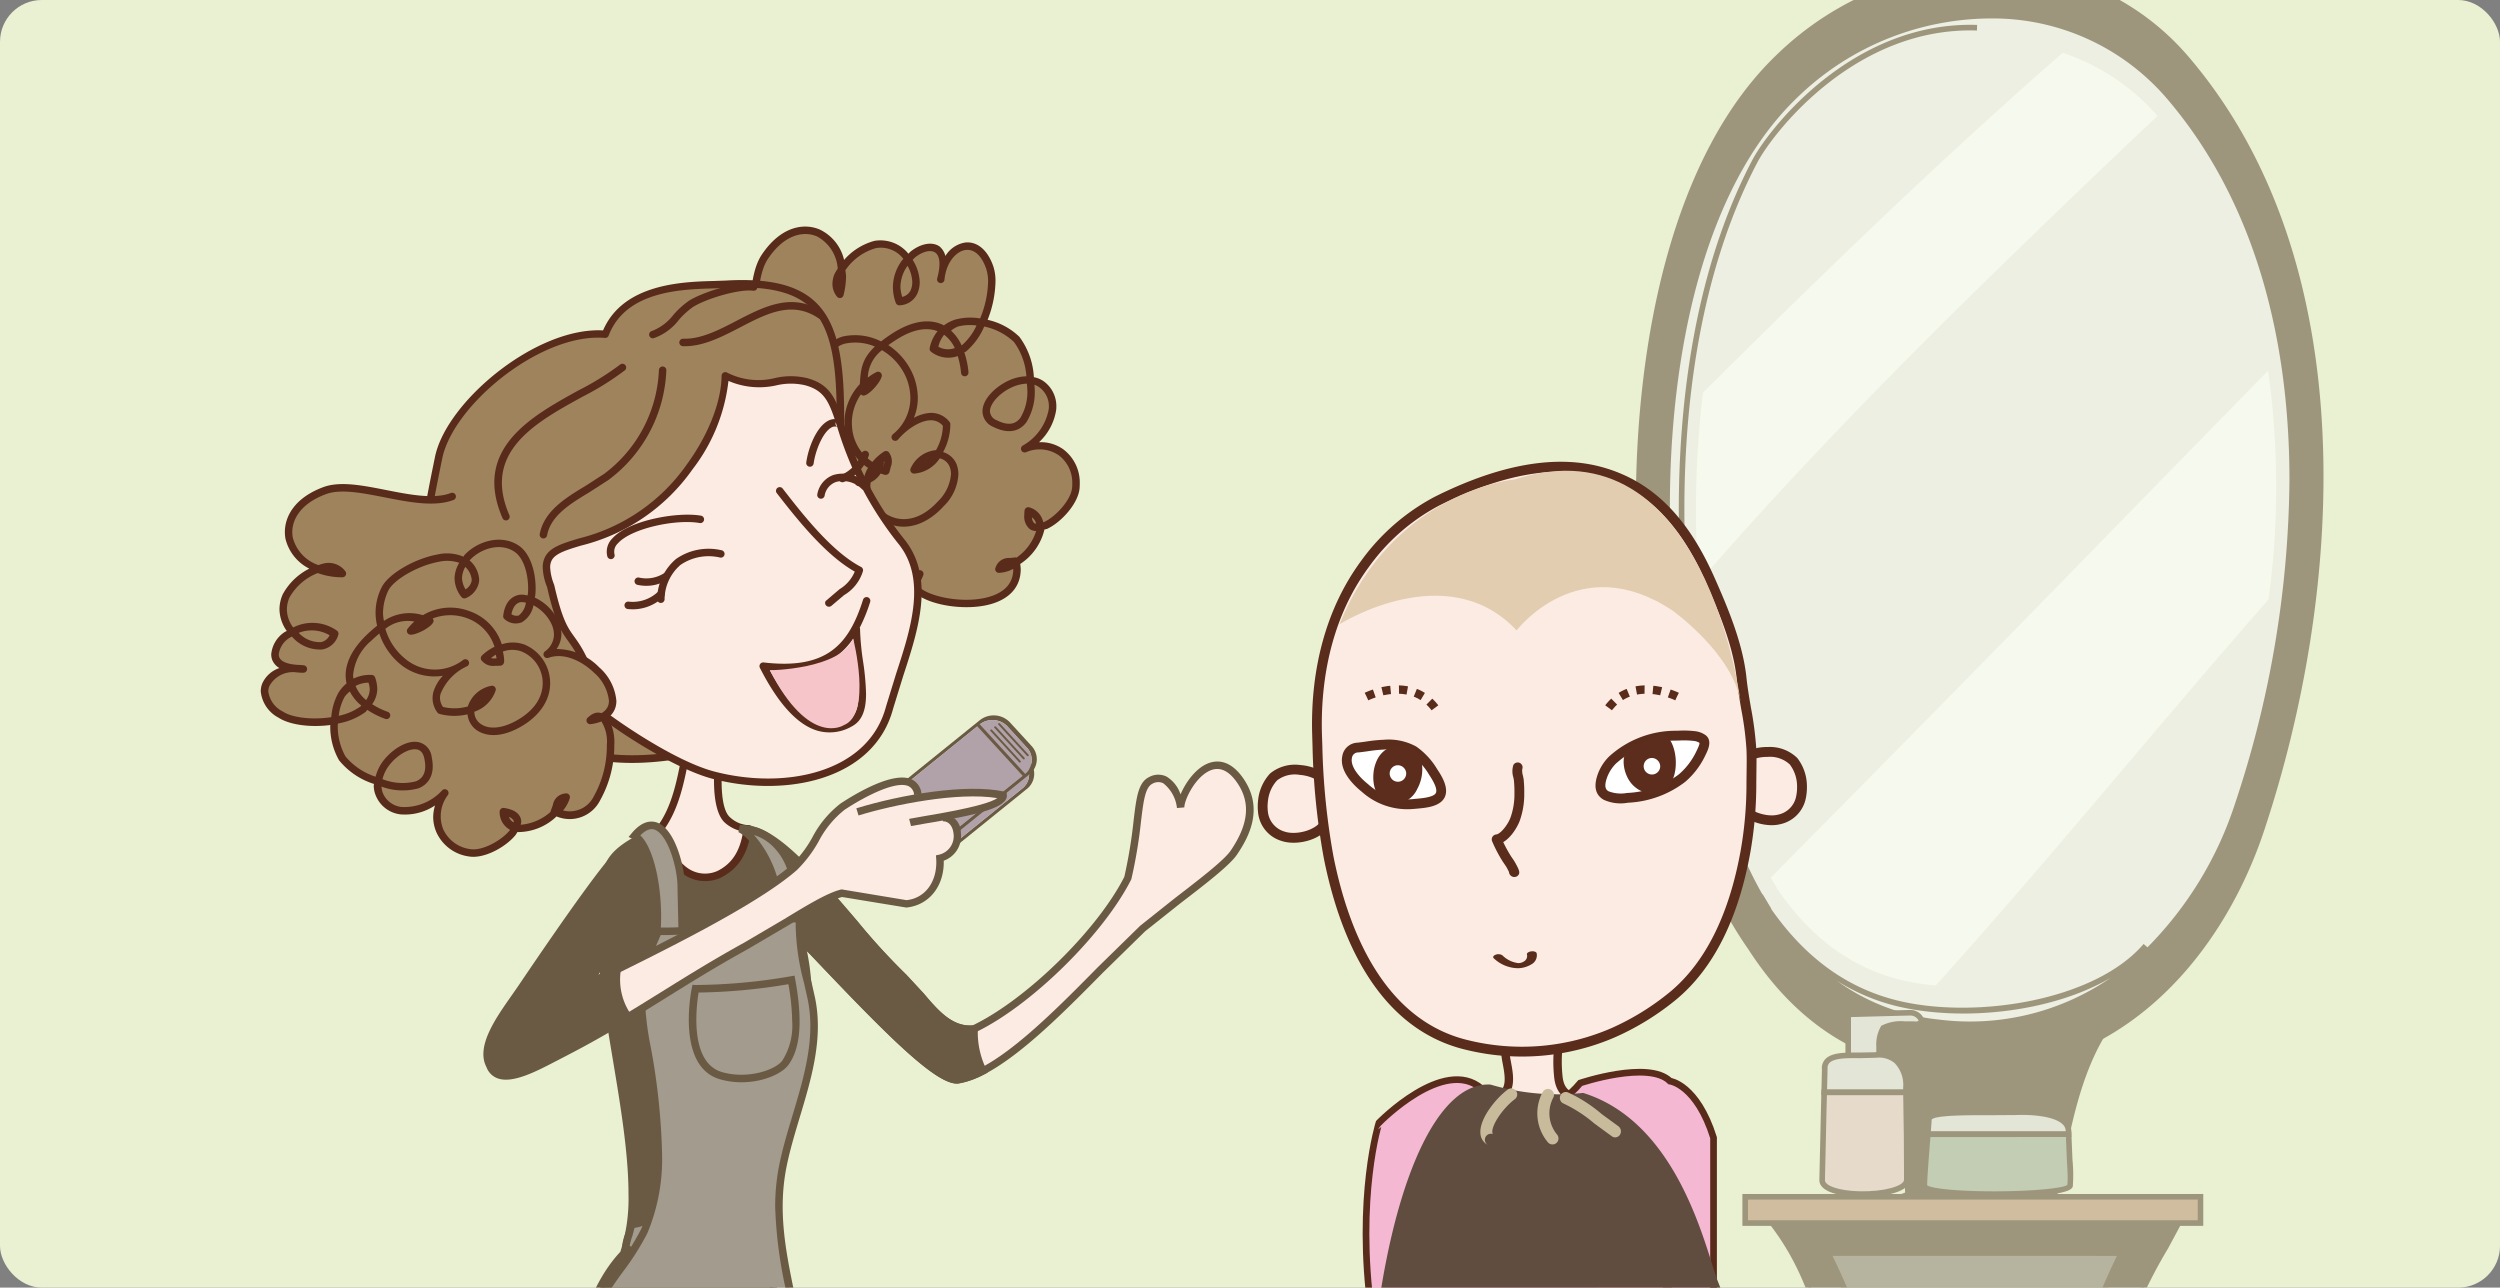
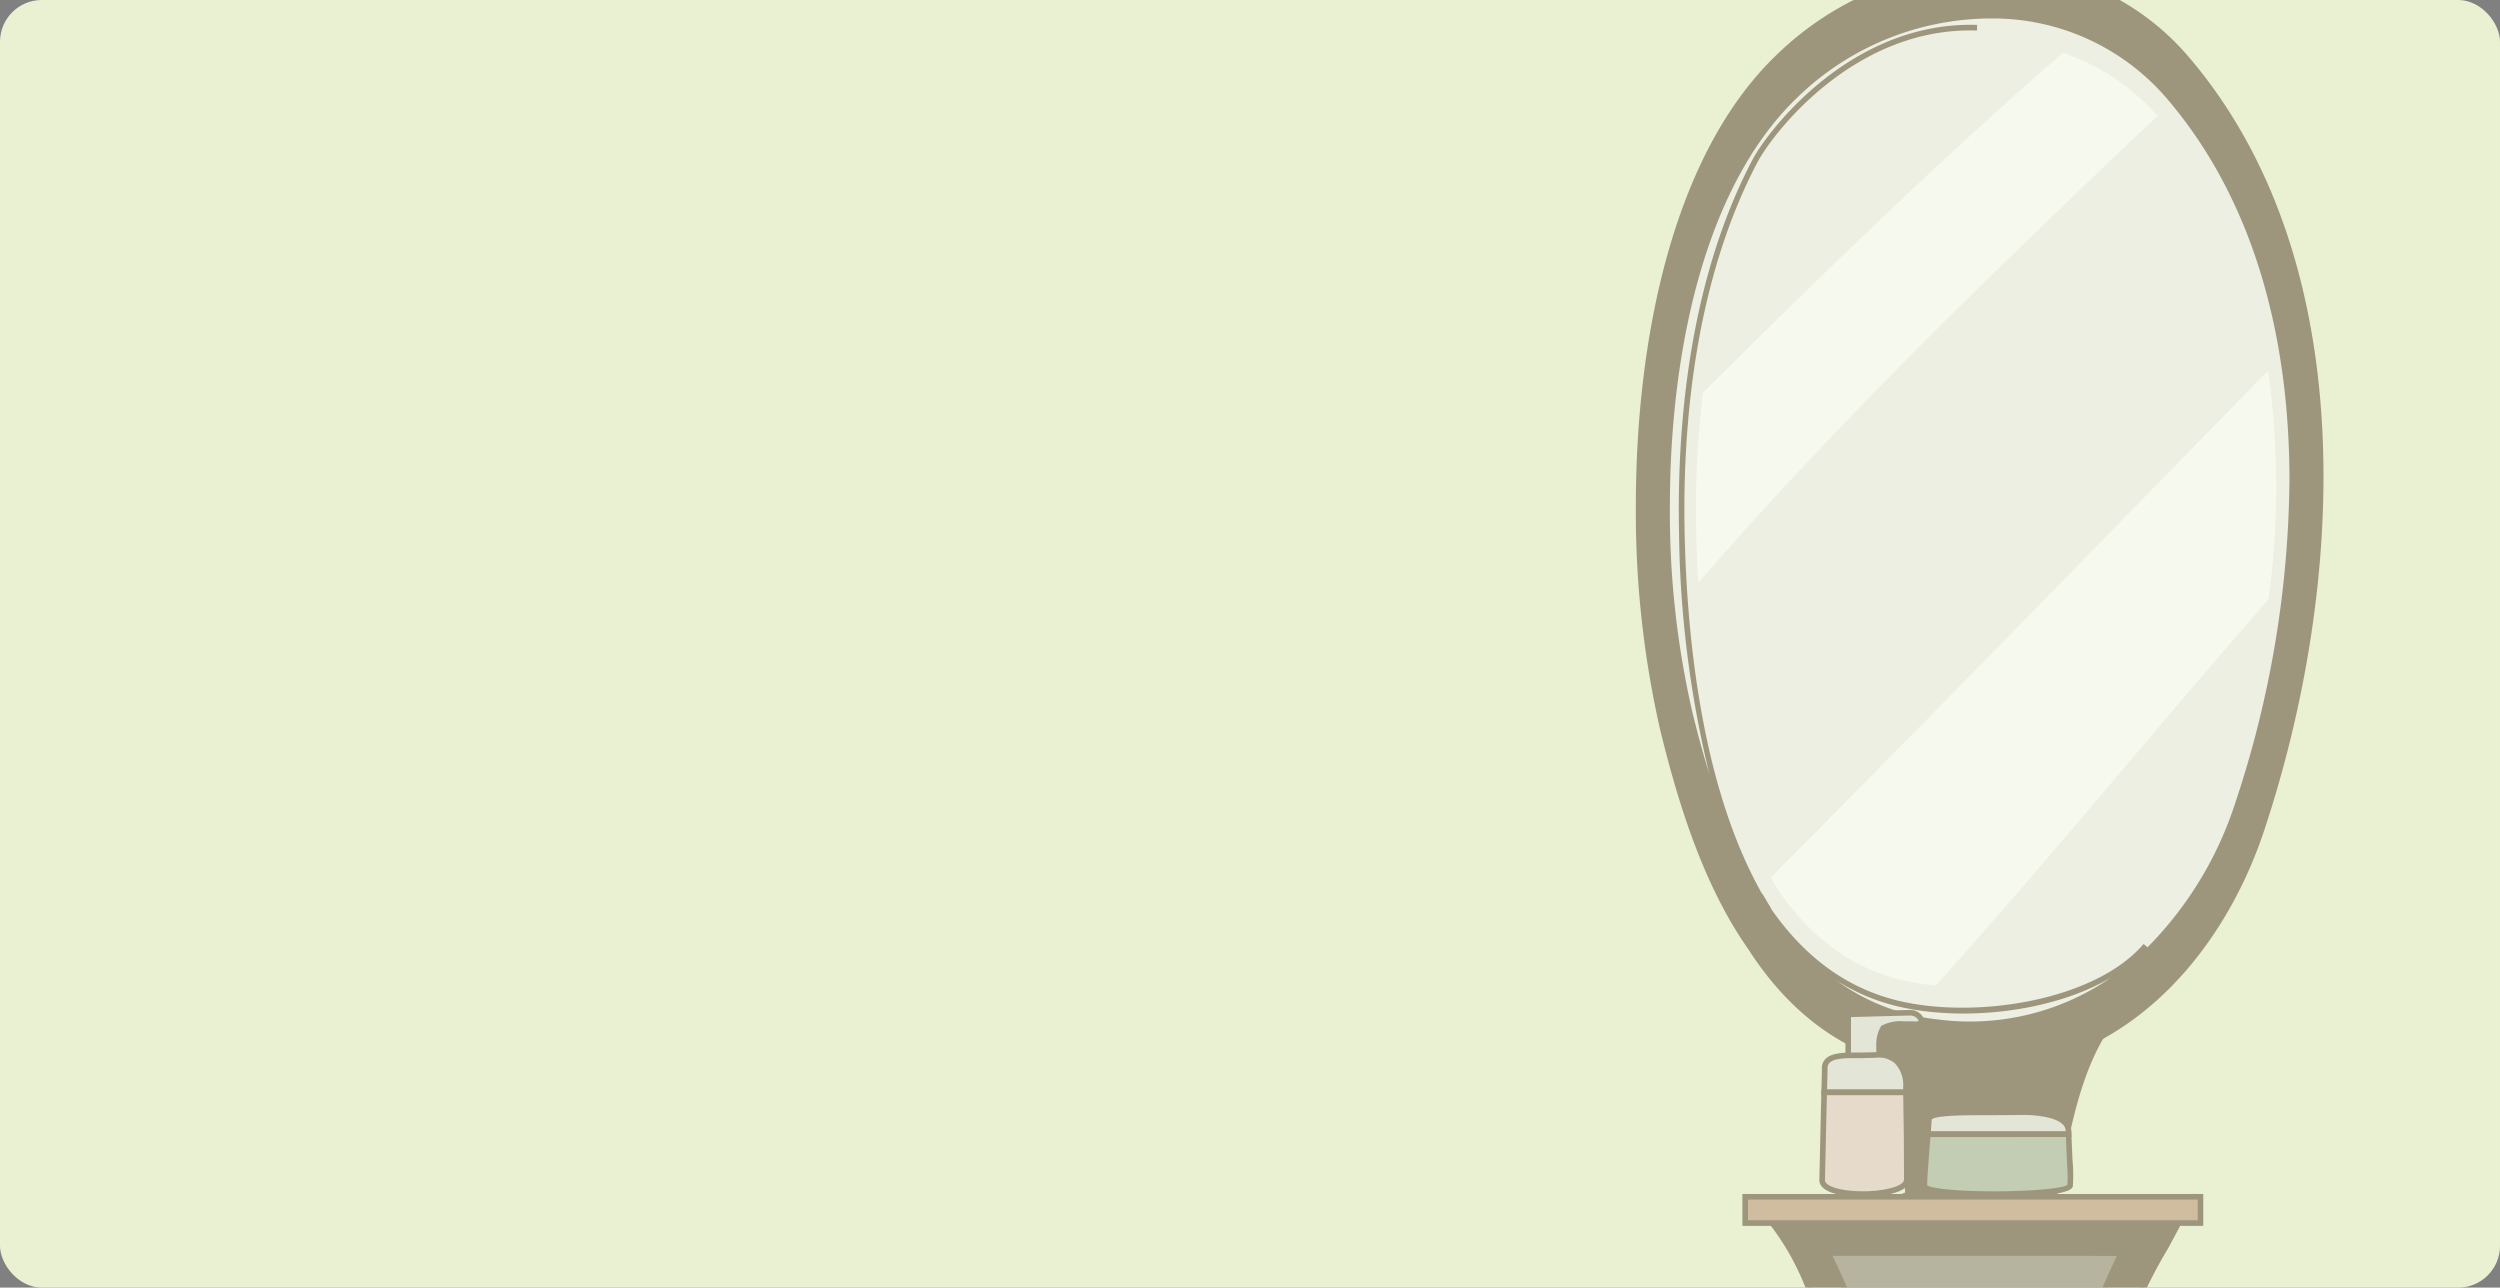
<svg xmlns="http://www.w3.org/2000/svg" width="299" height="154" viewBox="0 0 299 154">
  <rect x="0" y="0" width="299" height="154" fill="#808080" stroke="none" />
  <defs>
    <clipPath id="clip-path">
      <rect id="Rectangle_122" data-name="Rectangle 122" width="113.124" height="153.997" fill="none" />
    </clipPath>
    <clipPath id="clip-path-2">
-       <rect id="Rectangle_123" data-name="Rectangle 123" width="223.659" height="131.321" fill="none" />
-     </clipPath>
+       </clipPath>
  </defs>
  <g id="Group_194" data-name="Group 194" transform="translate(-251 -25.497)">
    <rect id="Rectangle_118" data-name="Rectangle 118" width="299" height="154" rx="5" transform="translate(251 25.497)" fill="#e9f1d2" />
    <g id="Group_167" data-name="Group 167" transform="translate(420.45 25.497)" opacity="0.6">
      <g id="Group_166" data-name="Group 166" clip-path="url(#clip-path)">
        <g id="Group_165" data-name="Group 165" transform="translate(26.198 -3.965)">
          <g id="Group_162" data-name="Group 162">
            <g id="Group_158" data-name="Group 158">
              <path id="Path_1301" data-name="Path 1301" d="M399.6,106.968c8.711,4.577,9.89,16.732,10.088,21.5-5.505,2.288-11.466,1.373-18.285,1,4.986,5.409,7.045,10.862,8.655,17.762a119.883,119.883,0,0,1,2.82,20.528c5.033-.012,19.3.283,26.034.06,1.374-10.067,4.618-16.469,6.42-22.051,1.981-6.139,5.076-10.43,8.286-16.835a103.046,103.046,0,0,1-16.508,0c1.612-7.458,2.652-16.765,8.255-22.877" transform="translate(-377.131 18.352)" fill="#6a5a43" />
              <path id="Path_1302" data-name="Path 1302" d="M427.776,125.394l-.792,3.887.353.051a100.906,100.906,0,0,0,15.978.037c-.461.857-2.833,5.287-2.833,5.287a60.589,60.589,0,0,0-5.2,11.082l-1.627,4.532a77.412,77.412,0,0,0-4.754,17.294c-4.577.138-12.273.058-18.5-.009l-6.933-.052a121.074,121.074,0,0,0-2.812-20.275c-1.523-6.528-3.546-12-8.213-17.3.891.06,2.391.155,2.391.155,5.426.377,10.549.733,15.252-1.225l.215-.091-.009-.232c-.257-6.256-1.932-17.408-10.265-21.787l-.311.592c7.941,4.168,9.611,14.823,9.89,20.976-4.49,1.8-9.24,1.48-14.724,1.1l-4.022-.26.57.614c4.98,5.4,6.972,10.747,8.575,17.614a118.949,118.949,0,0,1,2.809,20.462l.01.321,7.57.057c6.345.069,14.244.155,18.8,0l.281-.009.037-.277a75.086,75.086,0,0,1,4.771-17.432l1.639-4.565a58.865,58.865,0,0,1,5.142-10.959l3.413-6.368-.614.054a106.32,106.32,0,0,1-16.08.037c.121-.588.647-3.185.647-3.185,1.3-6.592,2.773-14.063,7.452-19.167l-.492-.455C430.584,111.146,429.093,118.714,427.776,125.394Z" transform="translate(-377.401 18.277)" fill="#6a5a43" />
              <g id="Group_157" data-name="Group 157">
                <path id="Path_1303" data-name="Path 1303" d="M422.531,24.656c-15.509-.5-26.473,12.62-29,17.441-7.643,14.577-9.859,32.365-9.524,48.46.5,23.78,6.006,60.905,33.523,63.9,21.335,2.322,34.108-13.715,39.025-28.457C465.97,97.743,468.6,58.2,447.547,33.644c-12.559-14.657-34.833-13.5-48.781-.1-18.055,17.354-19.339,57.688-13.758,80.472,3.494,14.266,9.874,33.713,27.015,37.943,10.052,2.477,25.9.235,32.522-7.489" transform="translate(-381.747 -22.735)" fill="#6a5a43" />
                <path id="Path_1304" data-name="Path 1304" d="M398.648,33.415c-12.354,11.871-16.79,33.933-16.79,53.865a117.04,117.04,0,0,0,2.935,26.927c2.162,8.83,5.2,18.563,10.5,26.108,5.027,7.827,12.169,13.48,22.31,14.583,21.21,2.308,34.247-13.3,39.375-28.682,9.525-28.578,12.146-67.929-9.068-92.682a30.586,30.586,0,0,0-21.993-10.648A37.089,37.089,0,0,0,398.648,33.415Zm-13.2,80.633a116.561,116.561,0,0,1-2.926-26.824c0-19.756,4.382-41.594,16.59-53.326a36.425,36.425,0,0,1,26.779-10.346,29.927,29.927,0,0,1,21.518,10.416c11.638,13.58,16.032,31.617,16.032,49.831a136.3,136.3,0,0,1-7.09,42.2,47.015,47.015,0,0,1-12.341,19.676c.3-.295.635-.565.9-.879l-.507-.435c-6.389,7.452-22.09,9.872-32.187,7.381-7.171-1.767-12.442-6.2-16.424-11.9-8.879-13.893-11.038-34.767-11.34-49.191q-.029-1.46-.03-3.01c0-13.034,1.787-30.545,9.513-45.287,1.984-3.78,12.658-17.778,28.7-17.263l.022-.67c-16.386-.525-27.286,13.764-29.31,17.621-7.791,14.858-9.591,32.487-9.591,45.6q0,1.556.03,3.022c.2,9.446,1.193,21.637,4.328,32.872C387.077,120.356,386.2,117.146,385.445,114.048ZM441.592,147.7a32.365,32.365,0,0,1-23.917,6.535,27.423,27.423,0,0,1-13.736-5.37,26.286,26.286,0,0,0,8.115,3.531C421.091,154.621,433.936,153.1,441.592,147.7Z" transform="translate(-381.858 -22.845)" fill="#6a5a43" />
                <path id="Path_1305" data-name="Path 1305" d="M421.433,28.194c-14.216-.458-24.263,11.566-26.582,15.983-7,13.359-9.035,29.665-8.727,44.409.458,21.8,5.5,55.819,30.72,58.561,19.555,2.129,31.261-12.566,35.766-26.076,8.633-25.9,11.04-62.13-8.255-84.64-11.508-13.431-31.921-12.371-44.7-.088-16.547,15.9-17.723,52.867-12.61,73.747,3.2,13.078,9.047,30.9,24.761,34.775,9.211,2.271,23.735.215,29.8-6.864" transform="translate(-380.619 -20.916)" fill="#efeeeb" />
                <path id="Path_1306" data-name="Path 1306" d="M399.532,36.215C388.2,47.1,384.138,67.329,384.138,85.6a107.283,107.283,0,0,0,2.688,24.683c1.984,8.105,4.778,17.04,9.646,23.959,4.611,7.166,11.157,12.339,20.444,13.351,19.46,2.117,31.417-12.2,36.122-26.307,8.73-26.194,11.133-62.269-8.319-84.963a28.06,28.06,0,0,0-20.171-9.771A34.03,34.03,0,0,0,399.532,36.215Zm-12.055,73.907A106.834,106.834,0,0,1,384.8,85.547c0-18.1,4.019-38.1,15.2-48.853a33.365,33.365,0,0,1,24.521-9.473,27.4,27.4,0,0,1,19.7,9.536C454.875,49.2,458.9,65.721,458.9,82.408a124.9,124.9,0,0,1-6.5,38.668,43.531,43.531,0,0,1-10.479,17.216l-.464-.4c-5.849,6.822-20.226,9.035-29.469,6.755-6.559-1.619-11.379-5.667-15.026-10.872-8.142-12.725-10.123-31.867-10.4-45.085q-.029-1.337-.03-2.753c0-11.942,1.637-27.99,8.717-41.494,1.817-3.458,11.6-16.277,26.275-15.8l.021-.67c-15.027-.483-25.03,12.625-26.887,16.162-7.144,13.623-8.793,29.786-8.793,41.808q0,1.422.027,2.761a127.616,127.616,0,0,0,3.635,28.893C388.753,115.08,388.072,112.563,387.477,110.121Zm50.043,31.813a29.664,29.664,0,0,1-20.528,5,25.1,25.1,0,0,1-12.235-4.65,24.167,24.167,0,0,0,7.075,3.02C419.581,147.209,430.4,146.127,437.52,141.934Z" transform="translate(-380.729 -21.028)" fill="#6a5a43" />
                <path id="Path_1307" data-name="Path 1307" d="M391.829,97.148a.356.356,0,0,0-.061.064c.354.567.716,1.13,1.1,1.678C392.507,98.322,392.163,97.737,391.829,97.148Z" transform="translate(-376.951 13.943)" fill="#efeeeb" />
                <path id="Path_1308" data-name="Path 1308" d="M392.08,97.124c-.1.051-.447.244-.447.244l.019.028c-.016.009-.076.049-.076.049l1.114,1.691.553-.372-1.027-1.728S392.125,97.093,392.08,97.124Z" transform="translate(-377.047 13.888)" fill="#6a5a43" />
                <path id="Path_1309" data-name="Path 1309" d="M452.128,55.151q-11.74,12-23.412,23.965-17.968,18.4-36.068,36.657c.32.561.647,1.117.99,1.658,3.49,5.012,8.15,8.993,14.518,10.564a29.313,29.313,0,0,0,4.216.688c7.139-7.9,14.078-16.038,21-24.207,6.22-7.337,12.444-14.7,18.809-21.96A99.435,99.435,0,0,0,452.128,55.151Z" transform="translate(-376.516 -6.85)" fill="#fff" />
                <path id="Path_1310" data-name="Path 1310" d="M430.538,29.719q-4.459,3.882-8.814,7.84C409.994,48.2,398.713,59.216,387.509,70.365a116.774,116.774,0,0,0-.815,16.724c.045,1.918.126,3.944.251,6.028,11.871-13.7,24.666-26.7,37.752-39.4q8.531-8.289,17.171-16.445A25.943,25.943,0,0,0,430.538,29.719Z" transform="translate(-379.477 -19.442)" fill="#fff" />
              </g>
            </g>
            <g id="Group_159" data-name="Group 159" transform="translate(34.174 136.64)">
              <path id="Path_1311" data-name="Path 1311" d="M422.045,116.761c0-1.945-3.527-2.383-6.223-2.289-3.934.138-10.844-.342-10.49,1.03-.03.45-.07,1-.117,1.6h16.835C422.05,116.987,422.045,116.875,422.045,116.761Z" transform="translate(-404.467 -114.125)" fill="#e0ddd9" />
              <path id="Path_1312" data-name="Path 1312" d="M415.931,114.248l-3.336.025c-4.162-.013-6.734.034-7.344.816a.687.687,0,0,0-.148.422.6.6,0,0,0,.015.1c0,.037-.142,1.936-.142,1.936l.359,0h17.174l-.012-.677a1.806,1.806,0,0,0-.586-1.335C420.558,114.233,417.278,114.2,415.931,114.248Zm.021.67c2.032-.072,4.539.181,5.495,1.1a1.137,1.137,0,0,1,.381.852v.009H405.694c.033-.434.094-1.284.094-1.284l-.015-.084c.19-.592,4.5-.577,6.819-.57Z" transform="translate(-404.586 -114.236)" fill="#6a5a43" />
              <path id="Path_1313" data-name="Path 1313" d="M405.354,116.228c-.169,2.213-.417,5.094-.417,6.175,0,1.373,17.248,1.26,17.424,0,.169-1.2-.145-3.558-.172-6.175Z" transform="translate(-404.605 -113.25)" fill="#a9b6a0" />
              <path id="Path_1314" data-name="Path 1314" d="M405.464,116.005h-.308l-.129,1.628c-.156,1.963-.312,3.993-.312,4.88,0,.434.31.915,4.043,1.18,1.631.114,13.81.523,14.044-1.132a18.339,18.339,0,0,0-.039-3.132l-.143-3.415-.32-.009Zm16.515.668c.021.529.115,2.794.115,2.794.048.809.091,1.547.091,2.147a5.806,5.806,0,0,1-.043.789c-.516.44-5.137.857-10.466.745-4.46-.094-6.042-.49-6.293-.7.006-.893.16-2.851.309-4.76,0,0,.052-.65.079-1.012Z" transform="translate(-404.715 -113.36)" fill="#6a5a43" />
            </g>
            <g id="Group_161" data-name="Group 161" transform="translate(21.948 124.754)">
              <path id="Path_1315" data-name="Path 1315" d="M406.246,106.512c-.664.037-6.528.12-7.4.194v5.441l3.7-.193c.012-1.9-.141-2.412.492-3.627,1.474-.64,1.773-.425,3.6-.453C408.386,108.068,407.39,106.446,406.246,106.512Z" transform="translate(-395.395 -106.176)" fill="#e0ddd9" />
              <path id="Path_1316" data-name="Path 1316" d="M406.343,106.289h0l-2.563.061-5.17.144.019.323v5.8l4.369-.23s-.01-1.591-.01-1.746a3.727,3.727,0,0,1,.422-1.935,4.494,4.494,0,0,1,2.246-.389l1.1.007a1.155,1.155,0,0,0,1.172-.36.789.789,0,0,0-.031-.843A1.768,1.768,0,0,0,406.343,106.289Zm.915,1.075a.414.414,0,0,1,.111.224v.006c-.019.025-.172.1-.58.057-.043,0-1.118-.007-1.118-.007a5.026,5.026,0,0,0-2.649.487l-.109.046-.051.1a4.359,4.359,0,0,0-.541,2.37c0,.157,0,.828,0,1.1-.474.025-2.506.13-3.026.158v-4.765c.538-.013,4.5-.123,4.5-.123l2.588-.063A1.121,1.121,0,0,1,407.258,107.364Zm-.875-.408Z" transform="translate(-395.512 -106.286)" fill="#6a5a43" />
              <g id="Group_160" data-name="Group 160" transform="translate(0 5.035)">
                <path id="Path_1317" data-name="Path 1317" d="M406.7,113.784c0-3.3-2.048-4.049-3.615-3.887-2.284.238-6.3-.585-6.094,1.751-.018.764-.042,1.7-.069,2.718h9.783C406.707,114.171,406.7,113.978,406.7,113.784Z" transform="translate(-396.347 -109.544)" fill="#e0ddd9" />
                <path id="Path_1318" data-name="Path 1318" d="M403.163,109.676l-1.906.039c-1.64-.015-3.331-.033-4.1.8a1.6,1.6,0,0,0-.39,1.274c0-.034-.061,2.468-.061,2.468l-.013.559h10.46l-.006-.918a4.368,4.368,0,0,0-1.231-3.4A3.553,3.553,0,0,0,403.163,109.676Zm.072.664a2.9,2.9,0,0,1,2.237.647,3.746,3.746,0,0,1,1.009,2.907s0,.178,0,.245h-9.1c.007-.233.058-2.376.058-2.376,0-.055,0-.108,0-.157a.9.9,0,0,1,.215-.641c.567-.609,2.178-.592,3.6-.577Z" transform="translate(-396.46 -109.654)" fill="#6a5a43" />
                <path id="Path_1319" data-name="Path 1319" d="M397,112.879c-.1,3.76-.242,8.66-.242,10.494,0,2.329,10.02,2.138,10.125,0,.1-2.05-.085-6.048-.1-10.494Z" transform="translate(-396.427 -108.057)" fill="#e5cdc6" />
                <path id="Path_1320" data-name="Path 1320" d="M397.115,112.654h-.326l-.052,1.969-.2,8.862c0,1.751,3.654,1.978,4.775,2,2.047.051,5.937-.3,6.019-1.99l-.024-5.222-.082-5.617-.329-.006Zm9.452.673c.01.583.072,4.967.072,4.967l.024,5.173c-.031.7-2.32,1.429-5.332,1.355-2.392-.06-4.125-.622-4.125-1.337l.2-8.844s.027-.9.039-1.314Z" transform="translate(-396.538 -108.169)" fill="#6a5a43" />
              </g>
            </g>
          </g>
          <rect id="Rectangle_119" data-name="Rectangle 119" width="54.456" height="3.145" transform="translate(13.077 147.099)" fill="#c09b7d" />
          <path id="Path_1321" data-name="Path 1321" d="M445.171,121.009h-54.79v3.813H445.5v-3.813Zm-.332.667v2.474h-53.79v-2.474Z" transform="translate(-377.638 25.757)" fill="#6a5a43" />
          <g id="Group_163" data-name="Group 163" transform="translate(22.437 153.5)">
            <path id="Path_1322" data-name="Path 1322" d="M397.227,125.737s3.6,7.186,4.052,10.33l26.552.447a95.539,95.539,0,0,1,4.5-10.777Z" transform="translate(-396.686 -125.402)" fill="#958b7c" />
            <path id="Path_1323" data-name="Path 1323" d="M432.512,125.513H396.865l.244.483c.033.073,3.582,7.177,4.017,10.228l.04.283,27.078.458.079-.227a97.454,97.454,0,0,1,4.475-10.724l.289-.5Zm-.552.671a98.082,98.082,0,0,0-4.183,10.1c-.468-.007-25.541-.432-26.052-.443-.508-2.808-2.993-8.057-3.78-9.661Z" transform="translate(-396.865 -125.513)" fill="#6a5a43" />
            <rect id="Rectangle_120" data-name="Rectangle 120" width="9.451" height="2.247" transform="translate(12.694 4.825)" fill="#6a5a43" />
            <path id="Path_1324" data-name="Path 1324" d="M414.918,128.518h-9.787v2.915H415.25v-2.915Zm-.336.668v1.577H405.8v-1.577Z" transform="translate(-392.772 -124.025)" fill="#6a5a43" />
          </g>
          <g id="Group_164" data-name="Group 164" transform="translate(28.451 168.314)">
            <path id="Path_1325" data-name="Path 1325" d="M401.141,135.649s.9,7.634,1.347,10.778l18.9.45s1.8-7.634,3.6-10.78Z" transform="translate(-400.761 -135.308)" fill="#958b7c" />
            <path id="Path_1326" data-name="Path 1326" d="M400.933,135.8l1.386,11.071.289,0,19.173.456.063-.265c.018-.075,1.809-7.624,3.566-10.687l.281-.492-24.8-.466Zm.712.3c.733.015,21.95.411,22.941.432a58.776,58.776,0,0,0-3.33,10.113c-.516-.013-17.795-.425-18.347-.438C402.847,145.7,401.733,136.792,401.645,136.1Z" transform="translate(-400.887 -135.421)" fill="#6a5a43" />
            <rect id="Rectangle_121" data-name="Rectangle 121" width="9.45" height="2.247" transform="translate(7.129 4.831)" fill="#6a5a43" />
            <path id="Path_1327" data-name="Path 1327" d="M415.216,138.429h-9.784v2.914h10.12v-2.914Zm-.333.668v1.579H406.1V139.1Z" transform="translate(-398.637 -133.932)" fill="#6a5a43" />
          </g>
        </g>
      </g>
    </g>
    <g id="Group_193" data-name="Group 193" transform="translate(265.778 48.176)">
      <g id="Group_192" data-name="Group 192" clip-path="url(#clip-path-2)">
        <path id="Path_1328" data-name="Path 1328" d="M304.723,130.375c-6.8,10.79-5.315,27.646-6.969,47.412-5.237,17.608-3.537,36.473-10.285,49.212,8.4.978,12.64-4.618,20.441-4.254-10.149-7.075-8.108-27.2-5.073-42.484,3.383-17.046,8.059-33.1,11.5-32.317,1.456,6.378,7.588,19.161,8.633,28.82-1.3,13.075-4.526,32.931.857,44.732,7.29.794,6.037-5.124,17.43-3.517-17.907-12.918-10.082-28.424-11.079-42.074-1.359-18.569-4.583-28.331-5.088-40.507" transform="translate(-247.722 3.75)" fill="#94a48b" />
        <path id="Path_1329" data-name="Path 1329" d="M298.4,163.058c-.208,4.738-.425,9.635-.855,14.772-2.273,7.612-3.234,15.48-4.164,23.088-1.183,9.687-2.3,18.834-6.069,25.951l-.308.577.65.075c4.539.529,7.908-.821,11.166-2.128,2.939-1.178,5.714-2.291,9.3-2.123l1.546.072-1.268-.882c-4.892-3.412-7.343-10.345-7.343-20.7a111.983,111.983,0,0,1,2.451-21.329c3.533-17.8,7.464-29.977,10.258-31.789a1.053,1.053,0,0,1,.466-.164c.577,2.362,1.689,5.435,2.987,8.99,2.3,6.29,4.894,13.416,5.542,19.426-.007,0-.586,5.375-.586,5.375a195.883,195.883,0,0,0-1.577,21.256c0,6.764.754,13.188,3.057,18.239l.1.232.253.027a9.261,9.261,0,0,0,6.736-1.7c2.186-1.328,4.448-2.7,10.683-1.823l.323-.8c-13.163-9.5-12.2-20.432-11.275-31.01a68.288,68.288,0,0,0,.38-10.735c-.7-9.6-1.906-16.874-2.969-23.289a137.573,137.573,0,0,1-2.119-17.2l-.891.037a137.813,137.813,0,0,0,2.131,17.31c1.059,6.4,2.259,13.65,2.959,23.21.064.881.091,1.764.091,2.654,0,2.575-.23,5.2-.471,7.939-.245,2.787-.49,5.6-.49,8.4,0,7.737,1.957,15.422,10.931,22.437-5.417-.492-7.716.879-9.745,2.114a8.443,8.443,0,0,1-5.906,1.583c-2.16-4.879-2.889-11.07-2.889-17.614a195,195,0,0,1,1.57-21.168l.589-5.478c-.662-6.211-3.282-13.39-5.592-19.727a89.275,89.275,0,0,1-3.05-9.235l-.061-.275-.274-.063a1.792,1.792,0,0,0-1.392.3c-4.5,2.917-9.288,25.51-10.647,32.363a112.333,112.333,0,0,0-2.458,21.441c0,10.014,2.279,16.914,6.767,20.7a24.135,24.135,0,0,0-8.458,2.165c-3,1.2-6.1,2.416-10.1,2.108,3.6-7.169,4.717-16.144,5.879-25.646.924-7.573,1.881-15.4,4.15-23.032.449-5.245.664-10.15.872-14.9.582-13.162,1.081-24.523,6.046-32.407l-.755-.475C299.486,138.3,298.98,149.772,298.4,163.058Z" transform="translate(-247.954 3.672)" fill="#6a5a43" />
        <path id="Path_1330" data-name="Path 1330" d="M309.944,94.614c5.412-1.329,14.449,12.511,19.988,17.5,2.534,2.285,4.583,6.537,8.338,6.152,6.734-3.2,15.244-11.732,18.453-18.116,1.553-6.682.909-10.72,2.718-11.619,2.062-1.026,3.249,1.42,3.576,3.223.016-1.826,3.666-7.957,7.008-3.37,2.322,3.191,1.065,6.285-.668,8.82-1.316,1.926-8.266,6.73-10.878,9.044-5.442,4.828-15.531,17.026-22.055,18.086-3.464.564-16.988-15.343-25.03-23.164Z" transform="translate(-236.594 -17.868)" fill="#fcebe3" />
        <path id="Path_1331" data-name="Path 1331" d="M366.683,86.559c-1.576.505-2.866,2.3-3.5,3.783a3.948,3.948,0,0,0-1.674-2.128,2.267,2.267,0,0,0-2.09.061c-1.3.647-1.51,2.383-1.855,5.257a58.565,58.565,0,0,1-1.1,6.661c-3.2,6.345-11.68,14.675-18.14,17.777-2.442.2-4.167-1.826-5.834-3.793l-2.081-2.249a76.478,76.478,0,0,1-5.786-6.29c-4.956-5.765-10.575-12.3-14.607-11.311l-.423.1,1.57,7.1,7.869,8.1c9.014,9.5,15.113,15.693,17.641,15.283,4.964-.806,11.767-7.709,17.236-13.254l5.043-4.94,4.122-3.276c2.929-2.247,5.958-4.574,6.83-5.849,1.55-2.268,3.306-5.7.661-9.334C369.12,86.288,367.657,86.246,366.683,86.559ZM363.638,91.9c.009-1,1.453-3.9,3.316-4.494,1.011-.324,1.981.141,2.887,1.383,1.757,2.418,1.544,5.056-.679,8.305-.792,1.159-3.9,3.542-6.635,5.644l-4.17,3.318-5.089,4.98c-5.375,5.453-12.064,12.241-16.741,13-2.253.366-10.348-8.162-16.853-15.015,0,0-7.508-7.733-7.7-7.926-.048-.22-1.138-5.146-1.316-5.952,3.521-.268,8.914,5.992,13.284,11.074a76.412,76.412,0,0,0,5.867,6.372l2,2.163c1.751,2.062,3.736,4.4,6.683,4.1l.078-.007.069-.033c6.616-3.147,15.335-11.707,18.659-18.317a57.9,57.9,0,0,0,1.151-6.857c.3-2.488.5-4.131,1.368-4.565a1.375,1.375,0,0,1,1.293-.063,4.356,4.356,0,0,1,1.645,2.968Z" transform="translate(-236.769 -18.015)" fill="#6a5a43" />
        <path id="Path_1332" data-name="Path 1332" d="M338.324,115.693c-.016.007-.034.018-.054.028-3.756.384-5.8-3.868-8.338-6.152-5.539-4.985-15.171-19.74-19.988-17.5l1.45,6.553c8.042,7.821,21.566,23.728,25.03,23.164a10.057,10.057,0,0,0,2.956-1.068A10.505,10.505,0,0,1,338.324,115.693Z" transform="translate(-236.594 -15.328)" fill="#6a5a43" />
        <path id="Path_1333" data-name="Path 1333" d="M309.926,91.818l-.324.151,1.552,7.026,7.869,8.1c9.014,9.5,15.113,15.693,17.641,15.283a10.471,10.471,0,0,0,3.09-1.112l.366-.19-.161-.38a9.956,9.956,0,0,1-1.023-4.813l.054-.544-.6.085c-2.483.256-4.227-1.8-5.913-3.789l-2.081-2.249a76.618,76.618,0,0,1-5.906-6.474C319.13,96.622,313.582,90.114,309.926,91.818Zm13.89,11.674a76.388,76.388,0,0,0,5.989,6.559l2,2.163c1.657,1.953,3.525,4.15,6.224,4.122,0,.04-.007.085-.007.127a11.314,11.314,0,0,0,.97,4.17,9.339,9.339,0,0,1-2.467.864c-2.253.366-10.348-8.162-16.853-15.015,0,0-7.508-7.733-7.7-7.926-.049-.223-1.163-5.27-1.328-6C313.761,91.726,319.313,98.21,323.816,103.492Z" transform="translate(-236.763 -15.476)" fill="#6a5a43" />
        <path id="Path_1334" data-name="Path 1334" d="M307.768,91.546c-2.247,1.284-5.88,2.512-6.715,5.045-3.75,11.373,5.955,34.86,1.894,46.111-3.176,3.322-4.638,8.1-6.181,13.414,4.052.033,7.659,1.993,13.037,2.382,4.778.348,7.22-2.225,11.246,1-.241-17.322-1.088-25.495,3.186-41.872,2.732-10.464-2.711-19.739-6.266-25.7Z" transform="translate(-243.118 -15.474)" fill="#6a5a43" />
        <path id="Path_1335" data-name="Path 1335" d="M307.694,91.306l-1.589.828c-2.163,1.079-4.615,2.3-5.327,4.463a21.931,21.931,0,0,0-.9,6.771c0,4.889.955,10.615,1.891,16.218s1.887,11.323,1.887,16.179a20.76,20.76,0,0,1-.975,6.891c-3.285,3.508-4.771,8.572-6.2,13.483a.4.4,0,0,0-.019.124.45.45,0,0,0,.09.268.441.441,0,0,0,.353.179,24.246,24.246,0,0,1,5.928,1.048,38.072,38.072,0,0,0,7.079,1.334,17.587,17.587,0,0,0,4.478-.347c2.277-.4,4.077-.709,6.523,1.25a.444.444,0,0,0,.475.052.451.451,0,0,0,.248-.408l-.112-6.326c-.262-13.245-.42-21.237,3.283-35.427,2.808-10.748-2.9-20.319-6.312-26.039a.445.445,0,0,0-.368-.217l-10.2-.383A.517.517,0,0,0,307.694,91.306Zm-4.278,51.851a.446.446,0,0,0,.1-.158,21.577,21.577,0,0,0,1.035-7.238c0-4.934-.96-10.69-1.9-16.319-.927-5.569-1.878-11.266-1.878-16.076a21.04,21.04,0,0,1,.852-6.489c.6-1.806,2.869-2.941,4.879-3.944l1.515-.789,9.841.369c2.724,4.568,6.813,11.536,6.813,19.5a22.223,22.223,0,0,1-.718,5.644,96.265,96.265,0,0,0-3.433,26.92c0,2.723.057,5.586.12,8.752,0,0,.073,4.168.1,5.457-2.4-1.594-4.313-1.3-6.492-.924a16.472,16.472,0,0,1-4.261.335,36.414,36.414,0,0,1-6.918-1.307,27.464,27.464,0,0,0-5.569-1.011C298.863,151.184,300.322,146.394,303.417,143.157Z" transform="translate(-243.266 -15.622)" fill="#6a5a43" />
        <path id="Path_1336" data-name="Path 1336" d="M310.816,101.789c2.276-1.13,3.092-3.044,3.416-5.45a3.985,3.985,0,0,1-2.358-1.024c-2.216-1.839-.866-10.886.141-12.685l-4.207.577c-1.275,4.3-1.337,9.473-3.949,13.034C304.524,99.623,307,103.3,310.816,101.789Z" transform="translate(-239.607 -19.888)" fill="#fcebe3" />
        <path id="Path_1337" data-name="Path 1337" d="M312.1,82.336l-4.206.577a.4.4,0,0,0-.366.315l-1,4.438c-.58,3.019-1.18,6.142-2.88,8.464a.433.433,0,0,0-.079.347c.4,2.035,1.558,4.6,3.6,5.717a4.485,4.485,0,0,0,3.962.158l.034-.016c2.733-1.359,3.394-3.807,3.659-5.789a.442.442,0,0,0-.1-.347.455.455,0,0,0-.326-.158,3.485,3.485,0,0,1-2.09-.921c-1.914-1.588-.737-10.373.245-12.124a.45.45,0,0,0-.022-.469A.442.442,0,0,0,312.1,82.336Zm-.615.985a25.082,25.082,0,0,0-1.115,7.378c0,2.243.359,4.272,1.367,5.109a4.545,4.545,0,0,0,2.119,1.006c-.4,2.388-1.323,3.832-3.074,4.711a3.628,3.628,0,0,1-3.189-.114c-1.725-.94-2.724-3.149-3.108-4.961,1.715-2.455,2.335-5.581,2.917-8.616,0,0,.812-3.6.921-4.082C308.749,83.7,310.57,83.446,311.487,83.322Z" transform="translate(-239.755 -20.036)" fill="#592b1b" />
        <g id="Group_170" data-name="Group 170" transform="translate(16.411 4.418)">
          <path id="Path_1338" data-name="Path 1338" d="M310.146,62.224c2.528-3.718.766-11.738,3.059-15.154,4.233-6.3,10.7-2.311,8.965,4.512-1.713-2.12,1.917-5.559,4.206-5.963,4.636-.816,6.734,6.547,2.9,6.827-2.068-5.732,6.952-9.824,4.964-2.661.387-4.061,4.4-5.816,5.882-1.326,1.1,3.357-2.192,12.752-6.768,9.635.949-4.753,7.508-3.688,9.959-1.121,2.356,2.467,2.93,12.834-2.588,10.062-3.566-1.787,2.832-7.011,5.68-4.6,2.745,2.325.262,6.356-2.135,7.615,3.346-1.3,6.407,1.024,6.121,4.662-.236,2.969-6.173,7.387-5.7,2.773,3.844,1.207-.52,6.918-3.506,6.958.547-1.033.7-.773,2.069-.964,1.524,8.3-16.237,4.626-11.532,1.538-2.43,6.206-9.2-2.633-6.3-6.988-4.376,3.472-8.7-6.568-3.177-5.856,1.467,3.886-6.843,2.516-8.014-.84-1.328-3.817,4.086-8.364,6.792-4.792-1.213,1.407-2.691,1.162-3.7-.632-1.462-2.616,3-8.4,5.423-8.881,6.495-1.292,11.345,7.172,6.051,11.635,1.326-1.6,4.408-3.688,6.148-1.549.054,2.48-1.462,5.354-3.9,5.466,2.437-4.351,7.461-.626,3.216,4.038-5.8,6.368-12.52-2.11-6.568-5.846.507,1.1.12,1.015-.024,1.974-5.593-1.144-6.081-9.273-.927-11.459-.121.748-1.817,2.32-1.79,1.9.193-2.869-.058-4.17,3.839-6.622,4.572-2.878,7.873-.794,8.317,4.358" transform="translate(-252.905 -43.474)" fill="#9e835c" />
          <path id="Path_1339" data-name="Path 1339" d="M312.984,46.967c-1.187,1.769-1.343,4.541-1.506,7.474-.16,2.889-.327,5.877-1.553,7.679a.446.446,0,0,0,.737.5c1.365-2.008,1.538-5.122,1.707-8.13.155-2.808.3-5.462,1.355-7.026,2.011-2.993,4.351-3.334,5.871-2.655a4.725,4.725,0,0,1,2.461,3.847,5.008,5.008,0,0,0-.414.71,3.152,3.152,0,0,0-.217,1.109,2.383,2.383,0,0,0,.546,1.531.446.446,0,0,0,.779-.17,9.418,9.418,0,0,0,.305-2.326,6.64,6.64,0,0,0-.087-.661,6.626,6.626,0,0,1,3.635-2.645,3.393,3.393,0,0,1,3.3,1.274,5.367,5.367,0,0,0-1.245,3.38A5.476,5.476,0,0,0,329,52.744a.449.449,0,0,0,.452.295,2.416,2.416,0,0,0,2.145-1.446,3.358,3.358,0,0,0,.265-1.355,5.25,5.25,0,0,0-.848-2.64c.112-.1.218-.227.33-.317.881-.689,1.83-.912,2.364-.556.592.395.68,1.519.245,3.087l0,0c0,.027-.016.051-.019.081l0,.042a.446.446,0,0,0,.876.118c.01-.037.006-.058.016-.1l0,.019c.2-2.145,1.47-3.434,2.554-3.555,1.038-.117,1.935.733,2.459,2.329a4.891,4.891,0,0,1,.2,1.5,12.15,12.15,0,0,1-.951,4.363,7.025,7.025,0,0,0-2.918.12,4.528,4.528,0,0,0-1.422.718c-.019-.009-.034-.03-.055-.042-1.153-.573-3.129-.876-6,.93a16.868,16.868,0,0,0-1.453,1.023,6.864,6.864,0,0,0-4.445-.617c-1.68.335-4.2,2.911-5.4,5.509a6.329,6.329,0,0,0-.665,2.59,2.936,2.936,0,0,0,.145.606c-.051.024-.1.012-.151.04a5.672,5.672,0,0,0-3.008,4.745,4.3,4.3,0,0,0,.235,1.4c.635,1.818,2.965,3,4.991,3.371.178.033.33.028.5.048a5.818,5.818,0,0,0,2.1,3.551,3.293,3.293,0,0,0,3.09.573,5.35,5.35,0,0,0-.223,1.513,8.495,8.495,0,0,0,1.2,4.131c1.127,1.915,2.693,3.038,4.088,2.927a2.449,2.449,0,0,0,1.37-.592c1.368,1.706,6.365,2.584,9.576,1.54,2.153-.7,3.3-2.138,3.3-4.1a5.627,5.627,0,0,0-.06-.619,6.775,6.775,0,0,0,2.88-4.047c0-.022,0-.045.006-.067a2.7,2.7,0,0,0,.345-.09c1.709-.8,3.727-3.053,3.871-4.873.012-.17.019-.338.019-.507a4.975,4.975,0,0,0-1.932-4.1,4.625,4.625,0,0,0-2.941-.876,6.66,6.66,0,0,0,2.048-3.823,4.249,4.249,0,0,0,.027-.474,3.67,3.67,0,0,0-1.364-2.877,3.02,3.02,0,0,0-1.325-.606,8.892,8.892,0,0,0-1.733-4.826,7.917,7.917,0,0,0-3.8-2.033,13.125,13.125,0,0,0,.942-4.578,5.679,5.679,0,0,0-.233-1.733c-.659-2-1.933-3.1-3.4-2.933a3.415,3.415,0,0,0-2.359,1.606,2.147,2.147,0,0,0-.721-1.154c-.869-.579-2.2-.344-3.409.6-.1.079-.194.194-.295.284a4.3,4.3,0,0,0-4.052-1.537,7.3,7.3,0,0,0-3.639,2.283A5.375,5.375,0,0,0,319.958,44C318.108,43.17,315.306,43.516,312.984,46.967Zm16.572,3.9a4.418,4.418,0,0,1,.851-2.551,4.29,4.29,0,0,1,.567,1.921,2.462,2.462,0,0,1-.191.994,1.453,1.453,0,0,1-1.017.8A4.827,4.827,0,0,1,329.556,50.868Zm7.86,7.685a8.01,8.01,0,0,0,2.16-2.975,7.363,7.363,0,0,1,3.557,1.848,7.848,7.848,0,0,1,1.488,4.106,5.314,5.314,0,0,0-2.075.489c-1.556.7-3.144,2.183-3.176,3.654v.042a2.04,2.04,0,0,0,1.3,1.866c2.247,1.126,3.442.135,3.953-.558a6.918,6.918,0,0,0,.994-3.98c0-.164-.028-.33-.036-.5a2.1,2.1,0,0,1,.683.377,2.777,2.777,0,0,1,1.047,2.193,3.216,3.216,0,0,1-.022.377,6.249,6.249,0,0,1-3.078,4.309.446.446,0,0,0-.239.395.461.461,0,0,0,.04.185.448.448,0,0,0,.568.23,4.05,4.05,0,0,1,3.958.4,4.1,4.1,0,0,1,1.57,3.382c0,.142,0,.287-.016.432-.115,1.476-1.93,3.467-3.358,4.135-.042.019-.066.012-.1.027a2.317,2.317,0,0,0-1.655-1.779.447.447,0,0,0-.38.052.453.453,0,0,0-.2.329,5.153,5.153,0,0,0-.028.532,1.947,1.947,0,0,0,.677,1.7,1.532,1.532,0,0,0,.74.223,6.089,6.089,0,0,1-2.349,3.174c-.037,0-.055-.037-.093-.033l-.712.076a1.645,1.645,0,0,0-1.689,1.121.445.445,0,0,0,.013.443.44.44,0,0,0,.386.212,4.007,4.007,0,0,0,1.707-.475l0,.033c0,1.579-.9,2.67-2.681,3.247-3.24,1.054-7.95-.069-8.72-1.317a5.426,5.426,0,0,0,.637-1.2.45.45,0,0,0,.031-.163.44.44,0,0,0-.166-.345.445.445,0,0,0-.525-.027,1.786,1.786,0,0,0-1,1.459.521.521,0,0,0,.015.066,1.6,1.6,0,0,1-1.015.535c-1.018.082-2.323-.92-3.247-2.492-.951-1.615-1.637-4.138-.441-5.937a.447.447,0,0,0-.65-.6,2.426,2.426,0,0,1-3.206.06,4.974,4.974,0,0,1-1.746-2.77,2.96,2.96,0,0,0,2.282-.831A1.712,1.712,0,0,0,323,73.159a2.823,2.823,0,0,0-.2-1,.445.445,0,0,0-.36-.286c-1.956-.25-2.661.736-2.907,1.347a2.782,2.782,0,0,0-.167.925c-.091-.013-.172-.009-.268-.025-1.77-.323-3.817-1.384-4.307-2.79a3.276,3.276,0,0,1-.182-1.088A4.807,4.807,0,0,1,317.1,66.3,2.952,2.952,0,0,0,319.3,68.03a2.534,2.534,0,0,0,2.2-1.053.442.442,0,0,0,.018-.559,3.418,3.418,0,0,0-3.81-1.2,2.058,2.058,0,0,1-.088-.381,5.493,5.493,0,0,1,.582-2.216c1.059-2.3,3.378-4.731,4.769-5.009a6.028,6.028,0,0,1,3.531.359c-1.576,1.485-1.7,2.75-1.8,4.491a6.794,6.794,0,0,0-1.848,4.642,6.7,6.7,0,0,0,.034.677,6.153,6.153,0,0,0,2.791,4.7,4.334,4.334,0,0,0-.609,2.195,4.618,4.618,0,0,0,.036.571,4.987,4.987,0,0,0,3.4,4.046c2.071.653,4.339-.157,6.221-2.225a5.708,5.708,0,0,0,1.76-3.811,3.361,3.361,0,0,0-.227-1.241,2.55,2.55,0,0,0-1.6-1.425,6.953,6.953,0,0,0,.864-3.2c0-.048,0-.093,0-.139a.452.452,0,0,0-.1-.274,2.788,2.788,0,0,0-2.2-1.075,4.624,4.624,0,0,0-2.059.6,6.318,6.318,0,0,0,.471-2.356,7.4,7.4,0,0,0-.742-3.18,8,8,0,0,0-2.785-3.164c.313-.229.658-.463,1.059-.713,1.863-1.172,3.512-1.464,4.828-.954a4.533,4.533,0,0,0-.939,2.018.573.573,0,0,0-.009.088.449.449,0,0,0,.194.368,3.347,3.347,0,0,0,3.17.5,9.589,9.589,0,0,1,.392,2,.446.446,0,0,0,.891-.039l0-.039a10.309,10.309,0,0,0-.495-2.356C337.272,58.625,337.345,58.608,337.416,58.553Zm-17.056,15c.242-.592.8-.863,1.664-.816a1.937,1.937,0,0,1,.088.416.843.843,0,0,1-.184.556,2.237,2.237,0,0,1-1.686.519A2.145,2.145,0,0,1,320.359,73.556Zm25.193,5.538a.987.987,0,0,1-.263-.683,1.27,1.27,0,0,1,.5.746A.6.6,0,0,1,345.552,79.094ZM320.5,66.691a1.476,1.476,0,0,1-1.108.453,2.174,2.174,0,0,1-1.438-1.18A2.519,2.519,0,0,1,320.5,66.691Zm20.571.091a1.2,1.2,0,0,1-.807-1.066v-.024c.021-.94,1.183-2.2,2.651-2.859a4.682,4.682,0,0,1,1.769-.425c.012.217.046.435.046.649a6.027,6.027,0,0,1-.825,3.436C343.281,67.334,342.354,67.429,341.068,66.782ZM327.35,58.406a7.05,7.05,0,0,1,2.745,2.947,6.453,6.453,0,0,1,.649,2.772,5.545,5.545,0,0,1-2.081,4.327c-.022.024-.051.048-.07.07a.447.447,0,0,0,.028.6.446.446,0,0,0,.6.024c.022-.018.034-.04.057-.058v0c.955-1.147,2.616-2.307,3.946-2.3a1.856,1.856,0,0,1,1.408.659,6.116,6.116,0,0,1-.824,2.914,3.67,3.67,0,0,0-3.011,2.141.435.435,0,0,0-.055.218.443.443,0,0,0,.465.447,4.037,4.037,0,0,0,3.049-1.826,1.667,1.667,0,0,1,1.183,1,2.309,2.309,0,0,1,.166.885,5.094,5.094,0,0,1-1.531,3.229c-2.243,2.462-4.278,2.3-5.291,1.974a4.083,4.083,0,0,1-2.79-3.307,3.814,3.814,0,0,1-.03-.466,3.447,3.447,0,0,1,.523-1.8,6.169,6.169,0,0,0,1.235.465.491.491,0,0,0,.532-.372l.152-.585a1.806,1.806,0,0,0-.163-1.642.448.448,0,0,0-.643-.191,5.851,5.851,0,0,0-1.393,1.238,5.4,5.4,0,0,1-2.428-4.086c-.019-.2-.031-.4-.031-.607a6,6,0,0,1,1.088-3.392.477.477,0,0,0,.254.154c.626.069,2.116-1.6,2.237-2.341a.449.449,0,0,0-.167-.422.439.439,0,0,0-.449-.06,5.9,5.9,0,0,0-1.056.671A4.331,4.331,0,0,1,327.35,58.406Zm.278,13.317a.279.279,0,0,1,.01.033.971.971,0,0,1-.073.318s-.034.13-.058.224c-.121-.036-.221-.093-.336-.135A4.944,4.944,0,0,1,327.628,71.723Zm5.089-.07c-.069.052-.127.115-.2.163A2.44,2.44,0,0,1,332.718,71.653Zm2.063-15.092a4.2,4.2,0,0,1,1.277,1.588,2.328,2.328,0,0,1-1.965-.157A3.577,3.577,0,0,1,334.781,56.561Zm1.64-.981a5.878,5.878,0,0,1,2.237-.127,6.968,6.968,0,0,1-1.779,2.389h0a5.365,5.365,0,0,0-1.272-1.773A3.456,3.456,0,0,1,336.421,55.581Z" transform="translate(-253.054 -43.621)" fill="#592b1b" />
-           <path id="Path_1340" data-name="Path 1340" d="M334.789,64.791c.094-12.021-1.846-17.216-13.674-16.536-3.467.2-12-.395-14.453,5.976-8.1-.671-18.634,8.492-19.921,14.755-2.494,12.151-3.612,18.7,2.8,25.58,7.582,8.127,14.827,13.426,31.444,8.76Z" transform="translate(-265.469 -41.355)" fill="#9e835c" />
          <path id="Path_1341" data-name="Path 1341" d="M321.237,47.959l-1.376.049c-3.838.1-10.893.323-13.305,5.913-8.018-.429-18.749,8.53-20.1,15.123-2.6,12.649-3.558,19.036,2.915,25.973,7.214,7.736,14.591,13.742,31.889,8.887a.447.447,0,0,0,.3-.28l13.8-38.535a.454.454,0,0,0,.025-.148c.051-6.644-.51-11.638-3.415-14.4C329.807,48.479,326.4,47.661,321.237,47.959Zm-14.389,5.976h0Zm.378.6c2.06-5.356,8.7-5.532,12.661-5.64l1.4-.049c4.9-.281,8.1.46,10.067,2.335,2.56,2.44,3.141,6.943,3.141,12.961,0,.235,0,.474,0,.715-.051.144-13.537,37.8-13.7,38.241-16.651,4.6-23.8-1.207-30.777-8.69-6.172-6.617-5.227-12.845-2.693-25.188,1.305-6.359,11.774-15.033,19.447-14.4A.443.443,0,0,0,307.226,54.537Z" transform="translate(-265.618 -41.502)" fill="#592b1b" />
          <path id="Path_1342" data-name="Path 1342" d="M301.464,95.916c-3.512-11.892-4.215-6.335-6.26-15.259-2.9-7.683,7.522-1.752,16.615-14.174,2.57-3.512,4.26-7.574,4.286-10.92,4.485,2.163,6.283-.182,9.6.682,5.569,1.45,2.045,7.014,11.554,19.257,4.292,5.53.118,13.573-1.5,19.722-2.279,8.637-13.09,10.185-21.068,8.1C308.4,101.674,298.48,93.916,301.464,95.916Z" transform="translate(-260.548 -37.708)" fill="#fcebe3" />
          <path id="Path_1343" data-name="Path 1343" d="M316.016,55.333a.443.443,0,0,0-.211.375c-.024,3.114-1.592,7.1-4.2,10.66a22.225,22.225,0,0,1-12.876,8.79c-2.011.613-3.464,1.053-4.059,2.261a2.685,2.685,0,0,0-.257,1.205,6.793,6.793,0,0,0,.52,2.338c.987,4.333,1.709,5.333,2.542,6.492.806,1.12,1.808,2.548,3.44,7.878a.462.462,0,0,0-.091.03.457.457,0,0,0-.208.381.359.359,0,0,0,.006.069,1.413,1.413,0,0,0,.3.344h-.007l.01.006c1.432,1.419,9.051,6.5,13.794,7.739,8.791,2.3,19.356.136,21.61-8.413l1.2-3.889c1.781-5.447,3.8-11.619.229-16.221a40.462,40.462,0,0,1-7.245-13.736c-.988-3.059-1.585-4.908-4.55-5.678a8.413,8.413,0,0,0-3.8.016,8.226,8.226,0,0,1-5.719-.67A.443.443,0,0,0,316.016,55.333ZM302.037,95.938c-1.838-6.232-2.947-7.77-3.836-9.007-.81-1.124-1.449-2.011-2.415-6.227a6.283,6.283,0,0,1-.481-2.078,1.787,1.787,0,0,1,.169-.813c.423-.86,1.721-1.254,3.517-1.8a23.038,23.038,0,0,0,13.338-9.119,21.207,21.207,0,0,0,4.3-10.578,9.28,9.28,0,0,0,5.689.541,7.6,7.6,0,0,1,3.424-.034c2.491.649,2.971,2.134,3.926,5.092a41.273,41.273,0,0,0,7.389,14.008c3.283,4.228,1.341,10.161-.372,15.394l-1.213,3.94c-2.107,7.991-12.146,9.972-20.522,7.781-4.482-1.172-10.9-5.553-12.9-7.066A.117.117,0,0,0,302.037,95.938Z" transform="translate(-260.694 -37.856)" fill="#592b1b" />
          <path id="Path_1344" data-name="Path 1344" d="M313.247,64.557a.444.444,0,0,0-.172.353.436.436,0,0,0,.093.274c2.314,2.978,5.776,7.381,9.327,9.382a4.432,4.432,0,0,1-1.812,2.1l-1.6,1.361a.37.37,0,0,0-.136.286.462.462,0,0,0,.789.321l1.474-1.248a5.035,5.035,0,0,0,2.261-2.86.446.446,0,0,0-.226-.519c-3.494-1.8-7.032-6.357-9.371-9.371A.445.445,0,0,0,313.247,64.557Z" transform="translate(-251.455 -33.301)" fill="#592b1b" />
          <path id="Path_1345" data-name="Path 1345" d="M324.142,73.57c-1.679,5.294-4.254,8.4-11.889,7.508a.445.445,0,0,0-.449.646c2.163,4.251,4.46,6.774,6.825,7.5a5.29,5.29,0,0,0,4.237-.538c1.268-.7,1.634-2.14,1.634-3.865a30.516,30.516,0,0,0-.359-3.881,30.47,30.47,0,0,1-.356-3.811v-.085c0-.043-.034-.073-.046-.112a20.156,20.156,0,0,0,1.253-3.09.5.5,0,0,0,.021-.136.451.451,0,0,0-.311-.426A.446.446,0,0,0,324.142,73.57Zm-1.183,4.662c.066.921.172,1.875.3,2.826a30.233,30.233,0,0,1,.35,3.771c0,1.428-.275,2.581-1.174,3.08a4.375,4.375,0,0,1-3.545.463c-1.989-.609-3.968-2.785-5.894-6.354C318.173,82.435,321.1,80.948,322.959,78.232Z" transform="translate(-252.109 -28.946)" fill="#592b1b" />
          <path id="Path_1346" data-name="Path 1346" d="M300.213,69.5a2.241,2.241,0,0,0-.6,2.181.447.447,0,0,0,.858-.248,1.358,1.358,0,0,1,.4-1.337c1.634-1.817,6.982-2.926,9.78-2.428a.447.447,0,0,0,.159-.881C308.032,66.3,302.179,67.319,300.213,69.5Z" transform="translate(-258.159 -32.209)" fill="#592b1b" />
          <path id="Path_1347" data-name="Path 1347" d="M318.08,59.244c-1.329.721-2.322,3.1-2.582,4.968a.445.445,0,1,0,.882.124c.232-1.648,1.138-3.772,2.125-4.309a.769.769,0,0,1,.733-.04.446.446,0,0,1,.378-.807A1.646,1.646,0,0,0,318.08,59.244Z" transform="translate(-250.258 -35.996)" fill="#592b1b" />
          <path id="Path_1348" data-name="Path 1348" d="M294.6,65.556c-4.176,1.577-11.411-2.125-15.238-.706-7.06,2.618-4.835,9.95,2.116,9.919-1.606-2.2-5.786.523-6.733,2.673-1.917,4.357,4.608,8.225,5.819,4.52-4.973-3.437-11.1,4.429-3.763,4.228-3.974-.615-6.638,2.9-2.708,5.456,2.938,1.906,12.729.972,10.87-4.291-4.778-.233-5.367,6.475-3.512,9.513,1.782,2.918,11.554,6.022,10.256-.076-.839-3.943-7.4,1.066-5.789,4.455,1.552,3.267,6.012,1.812,7.8-.233a4.426,4.426,0,0,0,2.959,7.156c2.9.5,8.576-4.255,4.046-4.92.212,4.074,6.743,1.184,7.514-1.737-1.121.28-.914.5-1.429,1.793,7.564,3.533,8.4-14.824,4.3-10.956,6.532-.869-.263-9.687-5.139-7.911,4.391-3.448-4.146-10.164-4.82-4.557,3.358,2.394,4.086-6.111,1.163-8.083-3.327-2.241-9,1.966-6.248,5.5,1.645-.849,1.772-2.365.3-3.793-2.141-2.08-8.766.89-9.82,3.153-2.826,6.066,4.076,12.909,9.643,8.8-1.854.915-4.609,3.431-2.99,5.668,2.359.658,5.48-.124,6.184-2.494-4.756,1.331-2.427,7.18,3.072,4.149,7.51-4.137,1.051-12.822-3.979-7.885.924.767.939.365,1.893.456.277-5.776-7.377-8.246-10.729-3.717.745.064,2.664-1.219,2.252-1.293-2.79-.516-3.973-1.081-7.272,2.15-3.871,3.79-2.69,7.544,2.129,9.247" transform="translate(-271.713 -33.273)" fill="#9e835c" />
          <path id="Path_1349" data-name="Path 1349" d="M279.353,64.58c-3.418,1.268-4.611,3.484-4.611,5.382a4.487,4.487,0,0,0,.072.8,5.439,5.439,0,0,0,2.85,3.573,7.361,7.361,0,0,0-3.18,3.078,4.456,4.456,0,0,0-.387,1.8,4.594,4.594,0,0,0,.872,2.575c-.084.055-.2.09-.278.148a3.56,3.56,0,0,0-1.58,2.636,1.91,1.91,0,0,0,.1.632,2.009,2.009,0,0,0,.875,1.02,3.439,3.439,0,0,0-2.056,1.863,2.571,2.571,0,0,0-.172.924A4,4,0,0,0,274,92.168c1.329.863,3.824,1.18,6.179.869,0,.025-.007.049-.007.076a8.1,8.1,0,0,0,1.047,4.135,8.759,8.759,0,0,0,4.186,2.839c0,.054-.033.112-.033.166a3.091,3.091,0,0,0,.292,1.334,3.629,3.629,0,0,0,2.886,2.135,6.474,6.474,0,0,0,4.15-1.066,5.023,5.023,0,0,0-.218,1.349,4.671,4.671,0,0,0,.362,1.811,5,5,0,0,0,3.91,2.941c1.8.311,4.384-1.1,5.58-2.564a3.3,3.3,0,0,0,.221-.359.361.361,0,0,1,.039.009,6.687,6.687,0,0,0,4.639-1.873,4.075,4.075,0,0,0,5.209-1.917,13.384,13.384,0,0,0,1.7-6.622,5.865,5.865,0,0,0-.748-3.261,2.446,2.446,0,0,0,.869-1.186,2.613,2.613,0,0,0,.129-.839,6.044,6.044,0,0,0-2.065-4.014,7.146,7.146,0,0,0-5.089-2.184,3.206,3.206,0,0,0,.579-1.737,3.941,3.941,0,0,0-.335-1.54,5.773,5.773,0,0,0-2.838-2.868c.018-.144.051-.268.063-.419.018-.221.027-.453.027-.689,0-1.918-.6-4.155-2.021-5.116-2.092-1.408-4.938-.535-6.487,1.124-.058.063-.078.135-.133.2a5.05,5.05,0,0,0-3.119-.257c-2.815.519-5.939,2.379-6.683,3.979a6.7,6.7,0,0,0-.516,4.536,17.433,17.433,0,0,0-1.317,1.163c-1.921,1.882-2.446,3.534-2.446,4.778a4.253,4.253,0,0,0,.1.927c0,.009.009.016.012.028a4.58,4.58,0,0,0-.993,1.15,7.3,7.3,0,0,0-.839,2.893c-2.205.332-4.611.1-5.8-.679a3.14,3.14,0,0,1-1.731-2.406,1.679,1.679,0,0,1,.117-.61,3.2,3.2,0,0,1,3.089-1.684,7.663,7.663,0,0,0,1,.066.448.448,0,0,0,.432-.419v-.028a.444.444,0,0,0-.378-.441,5.991,5.991,0,0,0-.689-.052c-1.211-.064-2.068-.371-2.268-.94a.969.969,0,0,1-.054-.33,2.76,2.76,0,0,1,1.232-1.93,3.867,3.867,0,0,1,.341-.187A4.422,4.422,0,0,0,279.219,84a2.423,2.423,0,0,0,1.914-1.752.441.441,0,0,0-.169-.5,5.068,5.068,0,0,0-5.225-.378,3.642,3.642,0,0,1-.754-2.153,3.544,3.544,0,0,1,.315-1.443,6.652,6.652,0,0,1,3.371-2.911,8.518,8.518,0,0,0,2.953.505.447.447,0,0,0,.359-.71,2.491,2.491,0,0,0-2.424-.976,5.113,5.113,0,0,0-.8.229,4.72,4.72,0,0,1-3.072-3.306,3.449,3.449,0,0,1-.057-.629c0-1.577,1.042-3.446,4.028-4.553,1.748-.65,4.318-.145,7.039.389,2.923.574,5.943,1.168,8.2.314a.445.445,0,1,0-.312-.833c-2.023.761-4.917.194-7.716-.357C284.027,64.374,281.337,63.846,279.353,64.58Zm17.518,8.731c1.293-1.387,3.642-2.137,5.336-.994,1.108.746,1.63,2.655,1.63,4.367,0,.212-.007.425-.025.628-.006.09-.039.145-.051.233a2.849,2.849,0,0,0-.906-.094c-.644.094-1.764.546-2,2.524a.45.45,0,0,0,.184.417,1.967,1.967,0,0,0,2.056.353,2.966,2.966,0,0,0,1.378-2.03,4.959,4.959,0,0,1,2.186,2.3,3.093,3.093,0,0,1,.266,1.2,2.506,2.506,0,0,1-1.082,2.02.444.444,0,0,0-.114.567.445.445,0,0,0,.541.2c1.941-.707,4.14.508,5.433,1.764a5.225,5.225,0,0,1,1.8,3.364,1.8,1.8,0,0,1-.087.57,1.664,1.664,0,0,1-.819.915c-.408-.127-.922-.127-1.646.553a.447.447,0,0,0,.366.767,5.285,5.285,0,0,0,1.283-.324,4.538,4.538,0,0,1,.65,2.812,12.3,12.3,0,0,1-1.562,6.148,3.194,3.194,0,0,1-3.678,1.685,4.037,4.037,0,0,0,.812-1.488.572.572,0,0,0,.012-.112.444.444,0,0,0-.552-.432,1.645,1.645,0,0,0-1.489,1.383l-.245.676a.506.506,0,0,0-.025.139,6.081,6.081,0,0,1-3.581,1.543,1.962,1.962,0,0,0,.072-.338,1.382,1.382,0,0,0-.093-.5c-.239-.619-.9-1.014-1.981-1.171a.446.446,0,0,0-.511.441v.024a2.394,2.394,0,0,0,1.241,2.148c-.016.022-.01.034-.027.057-1.017,1.244-3.307,2.5-4.738,2.252a4.136,4.136,0,0,1-3.238-2.409,4.192,4.192,0,0,1,.571-4.053.447.447,0,0,0-.093-.607.442.442,0,0,0-.608.06,6.122,6.122,0,0,1-4.864,1.969,2.742,2.742,0,0,1-2.2-1.634,2.246,2.246,0,0,1-.17-.8,7.21,7.21,0,0,0,4.433.2c.815-.324,2.1-1.244,1.562-3.76a2.023,2.023,0,0,0-1.5-1.74c-1.435-.344-3.182.848-4.2,2.105a5.383,5.383,0,0,0-1.008,2.008,7.782,7.782,0,0,1-3.608-2.436,7.464,7.464,0,0,1-.913-3.723c0-.067.019-.13.022-.2a7.977,7.977,0,0,0,3.289-1.371c.1-.079.136-.179.223-.26a9.9,9.9,0,0,0,2.147,1.076.445.445,0,0,0,.57-.274.459.459,0,0,0,.025-.147.45.45,0,0,0-.3-.423,9.019,9.019,0,0,1-1.864-.912,3.173,3.173,0,0,0,.615-1.782,4.221,4.221,0,0,0-.262-1.419.446.446,0,0,0-.4-.3,4.4,4.4,0,0,0-2.189.447,3.33,3.33,0,0,1-.043-.4,6.069,6.069,0,0,1,2.177-4.138c.354-.347.655-.6.958-.863a8.106,8.106,0,0,0,2.442,3.618,6.426,6.426,0,0,0,5.169,1.432A4.881,4.881,0,0,0,292.5,89.1a3.091,3.091,0,0,0-.093.737,2.846,2.846,0,0,0,.577,1.7.439.439,0,0,0,.241.169,6.822,6.822,0,0,0,3.361.052,2.63,2.63,0,0,0,1.063,1.872c.6.431,2.314,1.263,5.167-.308,2.471-1.362,3.8-3.418,3.642-5.64a4.987,4.987,0,0,0-3.1-4.284,4.179,4.179,0,0,0-2.672-.018A6.179,6.179,0,0,0,296.77,79.4a6.4,6.4,0,0,0-5.517.5,5.478,5.478,0,0,0-4.663.685,6.163,6.163,0,0,1-.109-.867A6.382,6.382,0,0,1,287.093,77c.617-1.331,3.551-3.022,6.036-3.479a4.482,4.482,0,0,1,2.47.117,3.74,3.74,0,0,0-.562,1.815,3.669,3.669,0,0,0,.821,2.271.444.444,0,0,0,.556.123,2.578,2.578,0,0,0,1.543-1.9,2.326,2.326,0,0,0,.024-.321,3.271,3.271,0,0,0-1.141-2.267C296.853,73.343,296.858,73.327,296.871,73.312Zm9.243,10.829c-.051.018-.1.009-.152.028A.458.458,0,0,1,306.114,84.141Zm-24.222,5.52a3.369,3.369,0,0,1,.619-.634,5.335,5.335,0,0,0,1.374,1.689c-.028.024-.036.054-.064.076a6.828,6.828,0,0,1-2.636,1.141A6.128,6.128,0,0,1,281.892,89.661Zm2.856-1.689a3.319,3.319,0,0,1,.147.782,2.34,2.34,0,0,1-.435,1.3,4.286,4.286,0,0,1-1.263-1.689A3.36,3.36,0,0,1,284.747,87.971Zm2.536,9.8c1-1.238,2.422-2.009,3.3-1.8.432.1.706.452.836,1.06.308,1.45-.025,2.346-1.02,2.744a6.493,6.493,0,0,1-3.981-.262A4.456,4.456,0,0,1,287.283,97.773Zm14.254,6.268a.921.921,0,0,1,.549.411.51.51,0,0,1,.03.178c0,.015-.024.039-.024.052A1.261,1.261,0,0,1,301.538,104.041ZM280.09,82.3a1.44,1.44,0,0,1-1.026.824,3.458,3.458,0,0,1-2.67-1.111A4.252,4.252,0,0,1,280.09,82.3Zm16.379-2.06a5.339,5.339,0,0,1,3.345,3.439,5.832,5.832,0,0,0-1.506,1.051.441.441,0,0,0-.135.318v.016a.443.443,0,0,0,.163.324,1.73,1.73,0,0,0,1.535.568l.6-.009a.494.494,0,0,0,.489-.423c.006-.1.008-.206.008-.309a6.071,6.071,0,0,0-.15-.966,3.306,3.306,0,0,1,2.219-.013,4.092,4.092,0,0,1,2.534,3.512c.075,1.093-.236,3.168-3.185,4.793-1.672.921-3.249,1.057-4.219.365a1.741,1.741,0,0,1-.762-1.426.286.286,0,0,1,0-.033,4.058,4.058,0,0,0,2.546-2.536.41.41,0,0,0,.019-.127.449.449,0,0,0-.565-.432,3.664,3.664,0,0,0-2.782,2.464,5.844,5.844,0,0,1-2.971.058,1.949,1.949,0,0,1-.357-1.036,2.08,2.08,0,0,1,.066-.517,6.15,6.15,0,0,1,3.165-3.31l-.019.006c.028-.021.058-.027.087-.046a.446.446,0,0,0,.182-.36.439.439,0,0,0-.066-.23.446.446,0,0,0-.579-.167c-.022.012-.048.031-.072.043a5.537,5.537,0,0,1-7.024-.226,7.186,7.186,0,0,1-2.274-3.5,4.274,4.274,0,0,1,3.467-.867,6.2,6.2,0,0,0-.806.858.449.449,0,0,0-.088.268.437.437,0,0,0,.04.182.444.444,0,0,0,.368.26c.737.066,2.7-.984,2.787-1.613a.278.278,0,0,0,0-.049.518.518,0,0,0-.109-.275A5.842,5.842,0,0,1,296.469,80.237Zm1.758,9.7c-.04.037-.087.067-.129.1C298.139,90,298.186,89.972,298.227,89.937Zm1.749-5.317c.016.154.072.281.076.443l-.269,0a.771.771,0,0,1-.38-.039A5.114,5.114,0,0,1,299.977,84.621Zm3.005-6.284a2.057,2.057,0,0,1,.591.066,2.376,2.376,0,0,1-.857,1.532,1.049,1.049,0,0,1-.878-.157C302.012,78.953,302.369,78.426,302.982,78.337Zm-7.051-2.887a2.848,2.848,0,0,1,.389-1.32,2.381,2.381,0,0,1,.767,1.507,1.23,1.23,0,0,1-.012.181,1.523,1.523,0,0,1-.722.99A2.732,2.732,0,0,1,295.931,75.45Z" transform="translate(-271.861 -33.422)" fill="#592b1b" />
          <g id="Group_168" data-name="Group 168" transform="translate(43.497 38.564)">
            <path id="Path_1350" data-name="Path 1350" d="M305.818,70.613a6.407,6.407,0,0,0-2.25,4.774.446.446,0,1,0,.89.066,5.48,5.48,0,0,1,1.9-4.134,5.942,5.942,0,0,1,4.741-.881.446.446,0,1,0,.156-.878A6.8,6.8,0,0,0,305.818,70.613Z" transform="translate(-299.66 -69.414)" fill="#592b1b" />
            <path id="Path_1351" data-name="Path 1351" d="M305.015,72.84a4.393,4.393,0,0,1-3.6,1.225.447.447,0,0,0-.025.894,5.273,5.273,0,0,0,4.218-1.453.445.445,0,1,0-.591-.665Z" transform="translate(-300.954 -67.775)" fill="#592b1b" />
            <path id="Path_1352" data-name="Path 1352" d="M305.3,71.363a3.927,3.927,0,0,1-3.019.528.447.447,0,1,0-.13.884,4.851,4.851,0,0,0,3.59-.637.446.446,0,1,0-.441-.774Z" transform="translate(-300.549 -68.478)" fill="#592b1b" />
          </g>
          <g id="Group_169" data-name="Group 169" transform="translate(66.555 26.816)">
            <path id="Path_1353" data-name="Path 1353" d="M318.362,63.536a2.975,2.975,0,0,0-1.977,2.307.446.446,0,1,0,.873.181,2.085,2.085,0,0,1,1.386-1.642,3.2,3.2,0,0,1,3.07.86.445.445,0,1,0,.589-.668A4.075,4.075,0,0,0,318.362,63.536Z" transform="translate(-316.376 -60.659)" fill="#592b1b" />
-             <path id="Path_1354" data-name="Path 1354" d="M321.972,62.648c-.209,1.21-.815,1.413-1.655,1.691l-.649.238a.424.424,0,0,0-.245.562.466.466,0,0,0,.594.257l.582-.209A2.77,2.77,0,0,0,322.85,62.8a.445.445,0,1,0-.878-.152Z" transform="translate(-314.882 -61.199)" fill="#592b1b" />
+             <path id="Path_1354" data-name="Path 1354" d="M321.972,62.648c-.209,1.21-.815,1.413-1.655,1.691l-.649.238l.582-.209A2.77,2.77,0,0,0,322.85,62.8a.445.445,0,1,0-.878-.152Z" transform="translate(-314.882 -61.199)" fill="#592b1b" />
            <path id="Path_1355" data-name="Path 1355" d="M320.848,61.838a4.6,4.6,0,0,1-2.51,2.637.446.446,0,1,0,.4.8,5.467,5.467,0,0,0,2.938-3.1.447.447,0,1,0-.83-.332Z" transform="translate(-315.526 -61.557)" fill="#592b1b" />
          </g>
          <path id="Path_1356" data-name="Path 1356" d="M308.431,55.235a16.335,16.335,0,0,1-6.523,12.4l-2.249,1.453c-2.328,1.405-4.968,3-5.48,5.764a.446.446,0,1,0,.878.161c.437-2.37,2.788-3.789,5.064-5.163l2.322-1.5a17.188,17.188,0,0,0,6.876-13.055.445.445,0,1,0-.888-.057Z" transform="translate(-260.814 -38.077)" fill="#592b1b" />
          <path id="Path_1357" data-name="Path 1357" d="M305.588,54.694a33.069,33.069,0,0,1-4.935,3.065c-5.668,3.117-12.725,7-9.131,15.3a.446.446,0,1,0,.819-.353c-3.273-7.561,3.111-11.067,8.742-14.162a33.781,33.781,0,0,0,5.074-3.162.446.446,0,0,0-.57-.686Z" transform="translate(-262.611 -38.189)" fill="#592b1b" />
          <path id="Path_1358" data-name="Path 1358" d="M307.722,50.236a10.043,10.043,0,0,0-1.881,1.692,5.959,5.959,0,0,1-2.566,1.941.445.445,0,1,0,.194.869,6.509,6.509,0,0,0,3.02-2.2,9.291,9.291,0,0,1,1.7-1.546c1.624-1.008,5.468-2.15,7.177-1.936a.447.447,0,1,0,.109-.887C313.439,47.919,309.326,49.24,307.722,50.236Z" transform="translate(-256.48 -41.383)" fill="#592b1b" />
          <path id="Path_1359" data-name="Path 1359" d="M312.194,51.9c-2.1,1.093-4.276,2.222-6.4,2.144a.447.447,0,0,0-.03.893c2.359.085,4.638-1.1,6.843-2.243,3.225-1.676,6.271-3.258,9.449-1.056a.446.446,0,0,0,.62-.114.451.451,0,0,0-.112-.622C318.943,48.4,315.511,50.177,312.194,51.9Z" transform="translate(-255.29 -40.63)" fill="#592b1b" />
        </g>
        <g id="Group_172" data-name="Group 172" transform="translate(39.272 75.582)">
          <path id="Path_1360" data-name="Path 1360" d="M306.745,119.991c-1.193,2.323-2.125,5.094-4.992,5.212a25.775,25.775,0,0,0-.7,2.732c2.015,1.386,3.392,2.1,3.819.94" transform="translate(-280.268 -76.973)" fill="#a39b8d" />
          <path id="Path_1361" data-name="Path 1361" d="M306.039,120.776c-.991,2.035-1.926,3.955-4.156,4.049l-.324.012-.1.393-.3,1.066a5.117,5.117,0,0,0-.395,1.74l.016.212.175.12c1.71,1.177,2.863,1.8,3.7,1.54a1.243,1.243,0,0,0,.789-.81l-.836-.311c-.084.226-.181.257-.221.271-.537.169-1.972-.773-2.708-1.277a7.062,7.062,0,0,1,.324-1.2l.257-.954c2.491-.3,3.618-2.479,4.583-4.458l.449-.9-.794-.408Z" transform="translate(-280.415 -77.04)" fill="#6a5a43" />
          <g id="Group_171" data-name="Group 171">
            <path id="Path_1362" data-name="Path 1362" d="M307.34,98.954c.025-3.2-2.172-10.286-5.578-6.2,2.018.925,3.681,8.54,2.132,15.3,1.03.114,2.758-.919,3.614-1.57C307.508,106.485,307.321,101.463,307.34,98.954Z" transform="translate(-279.917 -91.071)" fill="#a39b8d" />
            <path id="Path_1363" data-name="Path 1363" d="M301.657,92.611l-.374.447.529.244c1.612.742,3.466,7.9,1.885,14.8l-.112.487.5.055c1.51.164,3.832-1.585,3.932-1.66l.179-.138s-.172-7.782-.172-7.8c0-2.3-1.124-6.9-3.325-7.707C304.007,91.088,302.916,91.1,301.657,92.611Zm2.735-.432c1.589.585,2.758,4.6,2.741,6.918v0s.151,6.842.163,7.305a7.74,7.74,0,0,1-2.63,1.3,25.947,25.947,0,0,0,.51-5.053c0-4.442-1.056-8.444-2.491-9.781C303.3,92.263,303.873,91.989,304.391,92.179Z" transform="translate(-280.154 -91.218)" fill="#6a5a43" />
            <path id="Path_1364" data-name="Path 1364" d="M316.67,98.693c.025-3.2-2.871-7.1-6.474-6.9,2.018.931,5.725,6.278,4.177,13.04,1.032.112,1.843.9,2.7.25C317.072,105.088,316.652,101.2,316.67,98.693Z" transform="translate(-275.741 -90.935)" fill="#a39b8d" />
            <path id="Path_1365" data-name="Path 1365" d="M310.233,91.5l-.161.849c1.692.78,5.465,5.816,3.928,12.535l-.094.417.48.127.89.242a2.042,2.042,0,0,0,2.129-.081l.2-.154-.028-.251c0-.037-.419-3.886-.4-6.342h0a7.939,7.939,0,0,0-2.5-5.556A5.992,5.992,0,0,0,310.233,91.5Zm5.016,10.248a13.479,13.479,0,0,0-3.318-9.059,5.562,5.562,0,0,1,2.132,1.244,7.127,7.127,0,0,1,2.222,4.865v.209c0,2.114.275,5,.371,5.943a1.532,1.532,0,0,1-1.082-.12s-.341-.09-.656-.175A15.164,15.164,0,0,0,315.25,101.748Z" transform="translate(-275.802 -91.083)" fill="#6a5a43" />
            <path id="Path_1366" data-name="Path 1366" d="M311.581,100.5c4.965.413,11.976-2.036,16.89-1.467-.136,3.639.692,6.13,1.4,9.47,1.446,6.8-2.086,13.541-3.394,20.075-1.44,7.192.768,13.383,1.93,20.453,1.471,8.933.152,25.991,4.423,55.689-6.247,3.289-16.246,6.172-23,6.215-7.331.045-16.143-3.647-22.167-5.5,6.094-7.278,9.365-25.709,9.4-31.113a59.305,59.305,0,0,1,7.441-29.6c1.531-2.761,4.08-5.568,5.366-8.293,2.987-6.336,1.408-16.044.239-22.711-.5-2.844-1.066-7.286.1-10.041Z" transform="translate(-286.898 -87.391)" fill="#a39b8d" />
            <path id="Path_1367" data-name="Path 1367" d="M319.97,99.459a36.065,36.065,0,0,1-8.1.748l-.32-.028-1.5,3.478c-.918,2.171-.961,5.536-.13,10.294,1.051,6,2.811,16.055-.2,22.445a31.178,31.178,0,0,1-2.85,4.479,40.8,40.8,0,0,0-2.5,3.789,59.753,59.753,0,0,0-7.5,29.81c-.025,5.1-3.261,23.629-9.289,30.829l-.422.5,4.886,1.612c5.45,1.848,12.23,4.149,18.046,4.113,6.52-.042,16.5-2.735,23.207-6.265l.28-.147-.045-.312a362.572,362.572,0,0,1-3.5-41.948,122.354,122.354,0,0,0-.925-13.749l-.963-5.015c-1.051-5.1-2.045-9.914-.972-15.28.392-1.951,1-3.973,1.585-5.927,1.4-4.653,2.842-9.467,1.809-14.329l-.444-1.972a26.012,26.012,0,0,1-.948-7.387l.018-.413-.411-.046A34.281,34.281,0,0,0,319.97,99.459Zm.145.881a36.171,36.171,0,0,1,8.156-.736c0,.127-.006.257-.006.383a28.092,28.092,0,0,0,.985,6.8l.44,1.959a15.7,15.7,0,0,1,.329,3.255c0,3.569-1.075,7.147-2.12,10.633-.594,1.972-1.205,4.014-1.606,6.007a25.231,25.231,0,0,0-.481,4.959,52.466,52.466,0,0,0,1.456,10.675l.955,4.979a121.615,121.615,0,0,1,.912,13.637,364.907,364.907,0,0,0,3.463,41.72c-6.595,3.4-16.21,5.989-22.522,6.028-5.663.034-12.368-2.238-17.75-4.065,0,0-2.8-.924-3.684-1.213,5.853-7.588,9.083-25.154,9.113-30.883A58.9,58.9,0,0,1,305.14,145.1a39.785,39.785,0,0,1,2.452-3.7,31.84,31.84,0,0,0,2.927-4.618,22.961,22.961,0,0,0,1.761-9.666,78.583,78.583,0,0,0-1.486-13.313,33.781,33.781,0,0,1-.574-5.7,10.67,10.67,0,0,1,.647-4.089l1.253-2.9A38.751,38.751,0,0,0,320.115,100.339Z" transform="translate(-287.151 -87.539)" fill="#6a5a43" />
          </g>
          <path id="Path_1368" data-name="Path 1368" d="M306.75,104.936a68.41,68.41,0,0,0,11.485-1.051c.573,3.1,1.062,7.5-.749,9.922-.912,1.219-4.355,2.48-7.665,1.537C304.878,113.937,306.75,104.936,306.75,104.936Z" transform="translate(-277.619 -84.947)" fill="#a39b8d" />
          <path id="Path_1369" data-name="Path 1369" d="M318.313,103.616a68.671,68.671,0,0,1-11.387,1.045l-.384-.022-.079.377c-.079.386-1.893,9.425,3.386,10.928,3.512,1,7.109-.315,8.145-1.7,1.47-1.969,1.742-5.329.831-10.268l-.081-.434Zm-.3.952a26.786,26.786,0,0,1,.452,4.432,7.791,7.791,0,0,1-1.184,4.71c-.84,1.124-4.134,2.246-7.186,1.376-2.537-.722-3.093-3.766-3.093-6.284a20.639,20.639,0,0,1,.271-3.238A69.479,69.479,0,0,0,318.012,104.568Z" transform="translate(-277.77 -85.117)" fill="#6a5a43" />
        </g>
        <g id="Group_173" data-name="Group 173" transform="translate(148.566 98.628)">
          <path id="Path_1370" data-name="Path 1370" d="M370.6,128.331c-1.908,2.886-2.1,8.473-5.844,9.848-1.15.422-3.514.293-4.068-1.053-.366-.888.366-2.619.455-3.591.292-3.243,1.839-6.022,2.515-9.161.41-1.888.967-3.717,1.389-5.52a4.271,4.271,0,0,1,4.36-3.053c1.48,0,2.989.112,4.461.247.918.087,2.466.459,3.025-.481.585-.981.178-2.612-.008-3.654a45.126,45.126,0,0,1-.405-4.589c2.445-.148,4.9-.3,7.353-.354a16.743,16.743,0,0,0-.725,6.9c.135,1.474.842,2.521,2.442,2.518,2.095,0,4.325-1.162,6.472-1.34,2.593-.214,5.477.652,6.724,3.126s.909,5.4.268,7.982c-.54,2.175-1.914,4.185-2,6.447-.088,2.407.094,4.947-1.159,7.118-.83,1.434-2.28,1.716-3.656,2.168" transform="translate(-360.085 -106.466)" fill="#fcebe3" />
-           <path id="Path_1371" data-name="Path 1371" d="M370.352,128.22a16.909,16.909,0,0,0-1.64,3.793c-.854,2.479-1.737,5.043-3.958,5.859-1.044.383-3.035.184-3.428-.771a4.5,4.5,0,0,1,.233-2.089,9.105,9.105,0,0,0,.257-1.262,22.028,22.028,0,0,1,1.358-5.285,33.07,33.07,0,0,0,1.15-3.816c.226-1.051.5-2.1.774-3.114.209-.789.425-1.6.61-2.4a3.772,3.772,0,0,1,3.869-2.661c1.552,0,3.1.123,4.414.244.127.013.274.031.428.051.97.123,2.433.308,3.077-.776.619-1.038.333-2.54.126-3.636l-.069-.363a29.151,29.151,0,0,1-.321-3.309l-.078-1.227a.514.514,0,0,1-.124.366.507.507,0,0,1-.347.172c2.383-.147,4.849-.3,7.332-.354a.5.5,0,0,1-.423-.212.5.5,0,0,1-.06-.471,17.459,17.459,0,0,0-.755,7.127c.176,1.92,1.221,2.978,2.945,2.977a13.511,13.511,0,0,0,3.608-.7,15.474,15.474,0,0,1,2.905-.646c2.226-.184,5.031.468,6.23,2.851,1.275,2.53.742,5.568.23,7.634a17.687,17.687,0,0,1-.872,2.442,11.983,11.983,0,0,0-1.141,4.11c-.015.383-.024.777-.028,1.16-.037,1.971-.075,4.008-1.065,5.722a4.307,4.307,0,0,1-2.854,1.776l-.52.164h0a.5.5,0,1,0,.314.958h0l.507-.16a5.29,5.29,0,0,0,3.428-2.235c1.118-1.939,1.159-4.109,1.2-6.208.008-.377.013-.766.028-1.142a11.1,11.1,0,0,1,1.066-3.763,18.465,18.465,0,0,0,.917-2.581c.552-2.223,1.12-5.5-.305-8.331s-4.663-3.614-7.217-3.4a16.362,16.362,0,0,0-3.1.682,12.413,12.413,0,0,1-3.33.658c-1.178,0-1.812-.673-1.939-2.059a16.355,16.355,0,0,1,.694-6.677.5.5,0,0,0-.483-.683c-2.5.057-4.977.209-7.372.356a.507.507,0,0,0-.471.541l.076,1.214a29.17,29.17,0,0,0,.335,3.425l.07.375c.178.937.422,2.223,0,2.932-.306.517-1.292.392-2.084.29-.163-.019-.315-.04-.461-.052-1.335-.124-2.914-.25-4.508-.25a4.758,4.758,0,0,0-4.85,3.442c-.184.78-.389,1.553-.6,2.37-.272,1.024-.555,2.084-.786,3.159a31.664,31.664,0,0,1-1.117,3.7,23.165,23.165,0,0,0-1.408,5.524,8.578,8.578,0,0,1-.23,1.108,4.745,4.745,0,0,0-.188,2.718c.71,1.722,3.484,1.784,4.708,1.334,2.672-.981,3.677-3.9,4.565-6.478a16.339,16.339,0,0,1,1.526-3.564h0a.5.5,0,1,0-.84-.556Z" transform="translate(-360.252 -106.633)" fill="#5a2c1c" />
        </g>
        <path id="Path_1372" data-name="Path 1372" d="M360.929,140l40.909-1.393V119.1c-2-6.371-5.212-6.77-5.212-6.77-2.561-2.518-10.729.227-10.729.227-5.514,6.6-11.811.665-11.811.665-4.5-3.884-12.261,4.086-12.261,4.086S359.038,126.167,360.929,140Z" transform="translate(-211.676 -5.709)" fill="#f5b8d3" stroke="#592b1b" stroke-miterlimit="10" stroke-width="0.8" />
        <g id="Group_174" data-name="Group 174" transform="translate(139.962 107.027)">
          <path id="Path_1373" data-name="Path 1373" d="M378.017,112.257a28.127,28.127,0,0,0,11.077,1c11.5,3.561,14.69,18.791,16.062,22.388,5.009,13.088,11.224,16.638,19.611,24.475,6.136,5.741,17.478,9.869,20.842,16.159,4.038,7.552,7.19,26.906,11.224,34.456-5.181,4.373-19.012,19.244-23.327,19.758-15.347,1.84-34.779,4.747-49.587,1.1-14.109-3.476-15.525,3.291-29.422-1.017.629-14.53,13.84-31.43,15.748-36.242-8.673-3.494-7.444-29.249-6.818-42.7C364.454,129.36,370.263,111.851,378.017,112.257Z" transform="translate(-354.497 -112.25)" fill="#604d3f" />
          <path id="Path_1374" data-name="Path 1374" d="M374.6,113.011a5.374,5.374,0,0,0,.638,5.982.717.717,0,1,0,1.1-.922,3.987,3.987,0,0,1-.435-4.458.716.716,0,0,0-1.3-.6Z" transform="translate(-344.849 -112.08)" fill="#c8bb9b" />
          <path id="Path_1375" data-name="Path 1375" d="M372.684,112.707c-1.471,1.106-3.425,3.554-3.255,5.267a1.628,1.628,0,0,0,.94,1.373.715.715,0,0,1-.338-.955.726.726,0,0,1,.958-.338c-.076-.033-.126-.066-.138-.217-.09-.9,1.268-2.917,2.691-3.984a.716.716,0,1,0-.86-1.145Z" transform="translate(-347.109 -112.096)" fill="#c8bb9b" />
          <path id="Path_1376" data-name="Path 1376" d="M375.83,113.3a.722.722,0,0,0,.395.933,16.185,16.185,0,0,1,3.681,2.386l2.1,1.534a.675.675,0,0,0,.957-.185.764.764,0,0,0-.2-1.032l-1.974-1.444a17.22,17.22,0,0,0-4.028-2.587A.714.714,0,0,0,375.83,113.3Z" transform="translate(-343.96 -111.953)" fill="#c8bb9b" />
          <path id="Path_1377" data-name="Path 1377" d="M380.023,133.594a.709.709,0,0,0-.565.836c2.915,15.213,12.643,24.453,28.128,26.724,5.071.743,8.241-.01,8.915-2.12.725-2.279-1.842-5.17-6.873-7.74a.716.716,0,0,0-.65,1.275c4.774,2.44,6.541,4.835,6.16,6.028-.312.973-2.424,1.861-7.348,1.141-14.821-2.175-24.134-11.019-26.93-25.577A.709.709,0,0,0,380.023,133.594Z" transform="translate(-342.146 -101.689)" fill="#6a5a43" />
        </g>
        <path id="Path_1378" data-name="Path 1378" d="M312.586,80.371s8.4-.1,9.962-3.786c0,0,2.305,9.005-1.127,10.349C321.421,86.934,317.34,89.634,312.586,80.371Z" transform="translate(-235.286 -22.882)" fill="#f6c5ca" />
        <g id="Group_177" data-name="Group 177" transform="translate(90.873 62.883)">
          <g id="Group_175" data-name="Group 175" transform="translate(0 1.747)">
            <path id="Path_1379" data-name="Path 1379" d="M328.558,99.233,338.753,91a2.309,2.309,0,0,0,.384-3.383l-2.7-2.945a2.686,2.686,0,0,0-3.623-.148l-10.192,8.232a2.309,2.309,0,0,0-.384,3.383l2.7,2.947A2.684,2.684,0,0,0,328.558,99.233Zm-5.779-3.307a2.14,2.14,0,0,1,.408-3.128l9.585-7.743a2.492,2.492,0,0,1,3.36.09l2.461,2.684a2.144,2.144,0,0,1-.407,3.131L328.6,98.7a2.494,2.494,0,0,1-3.359-.09Z" transform="translate(-321.664 -83.893)" fill="#6a5a43" />
            <path id="Path_1380" data-name="Path 1380" d="M322.579,95.741a2.14,2.14,0,0,1,.408-3.128l9.585-7.743a2.492,2.492,0,0,1,3.359.09l2.461,2.684a2.144,2.144,0,0,1-.407,3.131L328.4,98.516a2.494,2.494,0,0,1-3.359-.09Z" transform="translate(-321.463 -83.709)" fill="#b1a2a9" />
          </g>
          <g id="Group_176" data-name="Group 176" transform="translate(0.309)">
            <path id="Path_1381" data-name="Path 1381" d="M328.766,98.064l10.194-8.232a2.31,2.31,0,0,0,.386-3.383l-2.7-2.947a2.684,2.684,0,0,0-3.621-.147l-10.194,8.232a2.309,2.309,0,0,0-.384,3.383l2.7,2.947A2.686,2.686,0,0,0,328.766,98.064Zm-5.78-3.3a2.142,2.142,0,0,1,.41-3.131l9.584-7.743a2.492,2.492,0,0,1,3.358.09l2.462,2.684a2.143,2.143,0,0,1-.407,3.131l-9.585,7.743a2.5,2.5,0,0,1-3.359-.09Z" transform="translate(-321.871 -82.725)" fill="#6a5a43" />
            <path id="Path_1382" data-name="Path 1382" d="M322.786,94.575a2.142,2.142,0,0,1,.41-3.131l9.584-7.743a2.492,2.492,0,0,1,3.358.09l2.462,2.684a2.143,2.143,0,0,1-.407,3.131l-9.585,7.743a2.5,2.5,0,0,1-3.359-.09Z" transform="translate(-321.67 -82.54)" fill="#b1a2a9" />
          </g>
          <path id="Path_1383" data-name="Path 1383" d="M334.929,89.4a.169.169,0,0,1-.028.247h0a.2.2,0,0,1-.263-.012l-5.487-5.985a.167.167,0,0,1,.028-.245h0a.2.2,0,0,1,.263.01Z" transform="translate(-317.978 -82.412)" fill="#6a5a43" />
          <path id="Path_1384" data-name="Path 1384" d="M333.849,87.627a.1.1,0,0,1-.015.154h0a.125.125,0,0,1-.167-.006l-3.427-3.741a.1.1,0,0,1,.018-.154h0a.12.12,0,0,1,.163.007Z" transform="translate(-317.431 -82.167)" fill="#6a5a43" />
          <path id="Path_1385" data-name="Path 1385" d="M334.165,87.372a.108.108,0,0,1-.018.155h0a.123.123,0,0,1-.163-.007l-3.43-3.741a.106.106,0,0,1,.016-.154h0a.125.125,0,0,1,.166.006Z" transform="translate(-317.275 -82.293)" fill="#6a5a43" />
          <path id="Path_1386" data-name="Path 1386" d="M334.482,87.117a.106.106,0,0,1-.016.154h0a.125.125,0,0,1-.166-.006l-3.428-3.741a.1.1,0,0,1,.016-.154h0a.122.122,0,0,1,.164.007Z" transform="translate(-317.119 -82.419)" fill="#6a5a43" />
        </g>
        <g id="Group_179" data-name="Group 179" transform="translate(43.036 70.316)">
          <path id="Path_1387" data-name="Path 1387" d="M302.688,111.378c2.059-2.735,3.807-6.366,5.774-9.784a4.158,4.158,0,0,0,.2-4.485c-1.241-1.769-1.99-1.592-3.092-.55-2.9,2.745-4.461,5.671-7.2,9.914-2.383,3.688-5.906,7.181-7.621,11.21-.594,1.393-1.175,3.188-.167,4.566,1.329,1.811,4.753.2,6.317-.712,5.436-3.158,9.277-5.139,13.888-8.054a140.788,140.788,0,0,1,14.265-8.278c2.122-1.023,3.995-3.092,6.112-3.715,1.7-.5,3.892.126,5.459.709,2.717,1.014,5.951,1.109,7.4-2.376.277-.662-.179-1.5.175-2.117.417-.73,1.428-.785,1.9-1.527.946-1.491-.3-2.8-.411-4.3,1.183-.151,5.514-.87,6-1.9-2.61-1.057-7.381-.725-10.068-.076.317-3.336-5.332-1.035-6.457-.356-1.832,1.1-4.275,2.536-5.568,4.24-1.109,1.458-1.549,3.494-2.918,4.756-2.806,2.587-5.457,3.388-8.606,5.417s-7.47,3.826-11.542,5.85Z" transform="translate(-289.487 -87.478)" fill="#fcebe3" />
          <path id="Path_1388" data-name="Path 1388" d="M306.021,107.467l-3.333,1.361c2.059-2.735,3.807-6.366,5.774-9.784.736-1.286,1.512-2.884.5-4.333-1.241-1.767-2.289-1.745-3.391-.7-2.9,2.745-4.461,5.671-7.2,9.914-2.383,3.688-5.906,7.181-7.621,11.21-.594,1.393-1.175,3.188-.167,4.566,1.329,1.811,4.753.2,6.317-.712,3.931-2.282,7.027-3.953,10.185-5.8A7.326,7.326,0,0,1,306.021,107.467Z" transform="translate(-289.487 -84.927)" fill="#6a5a43" />
          <g id="Group_178" data-name="Group 178">
            <path id="Path_1389" data-name="Path 1389" d="M319.5,90.931l.263.855c4.2-1.295,11.88-2.839,16.6-2.077-.643.474-2.814,1.181-8.835,2.175l-1.712.307.226.863,1.631-.29C334.2,91.688,337.7,90.818,337.5,89.3l-.04-.312-.307-.064C332.647,87.954,324.847,89.287,319.5,90.931Z" transform="translate(-274.897 -87.251)" fill="#6a5a43" />
            <path id="Path_1390" data-name="Path 1390" d="M344.588,90.605l.03.891c.806-.027,1.187.728,1.268,1.384a2.274,2.274,0,0,1-1.714,2.6l-.378.081.027.386c.184,2.693-1.274,4.737-3.546,4.973l-7.763-1.287-.088.019c-1.621.4-4,1.845-6.762,3.523L320.86,106c-3.72,2.054-6.831,3.987-9.839,5.859-3.844,2.389-7.473,4.648-12.155,7.046l-.824.428c-2.21,1.156-4.961,2.593-6.383,2.056a1.389,1.389,0,0,1-.812-.867c-1.056-2,1.127-5.115,2.881-7.616l.776-1.118c6.309-9.328,10.149-14.636,11.743-16.226a1.372,1.372,0,0,1,2.014-.112c.988.867,1.239,2.841-.248,4.793l-5.732,9.814.771.45,5.7-9.769c1.784-2.337,1.387-4.828.094-5.96a2.267,2.267,0,0,0-3.231.151c-1.633,1.633-5.51,6.982-11.85,16.36l-.767,1.1c-1.893,2.7-4.251,6.064-2.962,8.5a2.222,2.222,0,0,0,1.31,1.334c1.794.674,4.617-.8,7.108-2.1l.816-.423c4.716-2.419,8.362-4.686,12.22-7.087,3-1.866,6.1-3.793,9.8-5.834l4.832-2.842c2.661-1.616,4.956-3.005,6.444-3.392.211.033,7.682,1.259,7.682,1.259,2.7-.266,4.479-2.51,4.479-5.417,0-.06,0-.123-.006-.184a3.114,3.114,0,0,0,2.075-3,3.4,3.4,0,0,0-.027-.429A2.2,2.2,0,0,0,344.588,90.605Z" transform="translate(-289.668 -86.257)" fill="#6a5a43" />
            <path id="Path_1391" data-name="Path 1391" d="M330.4,90.816a12.342,12.342,0,0,0-3.354,4.037,14.091,14.091,0,0,1-2.45,3.25c-4.729,4.14-16.11,9.714-24.421,13.786l-6.535,3.259.416.789,6.513-3.249c8.355-4.092,19.8-9.7,24.617-13.915a15.023,15.023,0,0,0,2.619-3.454,11.738,11.738,0,0,1,3.087-3.76c2.616-1.724,6.193-3.5,7.656-2.833a1.23,1.23,0,0,1,.671,1.062l.882-.121a2.08,2.08,0,0,0-1.184-1.754C336.719,86.915,332.229,89.611,330.4,90.816Z" transform="translate(-287.704 -87.696)" fill="#6a5a43" />
          </g>
        </g>
        <g id="Group_191" data-name="Group 191" transform="translate(135.649 32.552)">
          <g id="Group_180" data-name="Group 180" transform="translate(0 36.254)">
            <path id="Path_1392" data-name="Path 1392" d="M360.41,91.73a3.017,3.017,0,0,0-.83-3.4A5.508,5.508,0,0,0,356.5,87.1a4.133,4.133,0,0,0-3.182.825,4.889,4.889,0,0,0-1.262,2.745,5.748,5.748,0,0,0,.009,1.664,3.352,3.352,0,0,0,2.367,2.684c1.544.537,4.134-.085,5.052-1.5A8.368,8.368,0,0,0,360.41,91.73Z" transform="translate(-351.419 -86.491)" fill="#fcebe3" />
            <path id="Path_1393" data-name="Path 1393" d="M361.161,92.116a3.584,3.584,0,0,0-1.023-4.046,6.125,6.125,0,0,0-3.406-1.367,4.719,4.719,0,0,0-3.635,1,5.5,5.5,0,0,0-1.428,3.081,6.616,6.616,0,0,0,.013,1.836,3.957,3.957,0,0,0,2.757,3.152c1.742.6,4.629-.028,5.735-1.743A9.028,9.028,0,0,0,361.161,92.116Zm-1.972,1.274c-.777,1.2-3.092,1.709-4.367,1.271a2.786,2.786,0,0,1-1.977-2.223,5.311,5.311,0,0,1-.007-1.494,4.236,4.236,0,0,1,1.088-2.407,3.476,3.476,0,0,1,2.738-.656,4.9,4.9,0,0,1,2.745,1.112,2.42,2.42,0,0,1,.64,2.742A7.72,7.72,0,0,1,359.189,93.39Z" transform="translate(-351.613 -86.687)" fill="#5a2c1c" />
          </g>
          <g id="Group_181" data-name="Group 181" transform="translate(55.979 34.112)">
            <path id="Path_1394" data-name="Path 1394" d="M389.557,89.915a3.009,3.009,0,0,1,1.129-3.306,5.485,5.485,0,0,1,3.174-.96,4.145,4.145,0,0,1,3.1,1.108,4.891,4.891,0,0,1,1.006,2.845,5.846,5.846,0,0,1-.158,1.658,3.355,3.355,0,0,1-2.594,2.461c-1.589.4-4.11-.453-4.9-1.948A8.558,8.558,0,0,1,389.557,89.915Z" transform="translate(-388.858 -85.06)" fill="#fcebe3" />
            <path id="Path_1395" data-name="Path 1395" d="M390.322,89.968A2.426,2.426,0,0,1,391.2,87.3a4.9,4.9,0,0,1,2.836-.863,3.476,3.476,0,0,1,2.669.9,4.305,4.305,0,0,1,.87,2.494,5.37,5.37,0,0,1-.144,1.488,2.774,2.774,0,0,1-2.166,2.033c-1.314.327-3.572-.386-4.239-1.651A7.7,7.7,0,0,1,390.322,89.968Zm-.332,2.276c.949,1.806,3.771,2.691,5.56,2.244a3.962,3.962,0,0,0,3.025-2.89,6.485,6.485,0,0,0,.176-1.829,5.488,5.488,0,0,0-1.148-3.2,4.692,4.692,0,0,0-3.531-1.316,6.082,6.082,0,0,0-3.514,1.056,3.577,3.577,0,0,0-1.378,3.937A9.031,9.031,0,0,0,389.99,92.244Z" transform="translate(-389.054 -85.254)" fill="#5a2c1c" />
          </g>
          <g id="Group_182" data-name="Group 182" transform="translate(6.487)">
            <path id="Path_1396" data-name="Path 1396" d="M356.41,96.326a83,83,0,0,0,1.337,13.194c1.873,9.445,6.4,20.159,16.717,22.513a27.618,27.618,0,0,0,17.316-1.507,31.15,31.15,0,0,0,7.2-4.452c5.067-4.224,7.474-10.88,8.618-17.188a46.391,46.391,0,0,0,.71-8.25c0-1.334.058-2.684,0-4.017-.127-2.815-.882-5.668-1.175-8.5-.41-3.962-2.2-8.249-3.82-11.877-2.618-5.877-6.4-10.887-12.825-12.74-6.6-1.9-13.876.492-19.8,3.454a24.825,24.825,0,0,0-8.589,7.5c-4.322,5.855-5.939,13.167-5.738,20.346C356.374,95.31,356.39,95.818,356.41,96.326Z" transform="translate(-355.757 -62.246)" fill="#fcebe3" />
            <path id="Path_1397" data-name="Path 1397" d="M356.018,96.538a84.268,84.268,0,0,0,1.344,13.287c1.809,9.108,6.257,20.486,17.167,22.975a28.023,28.023,0,0,0,17.678-1.541,31.727,31.727,0,0,0,7.343-4.539c4.409-3.678,7.378-9.578,8.823-17.536a47.07,47.07,0,0,0,.718-8.356l.013-1.347c.015-.882.025-1.8-.015-2.7a40.243,40.243,0,0,0-.644-4.965c-.2-1.172-.408-2.385-.531-3.564-.422-4.065-2.216-8.356-3.866-12.06-3.231-7.244-7.428-11.394-13.2-13.06-5.575-1.609-12.378-.432-20.223,3.493a25.613,25.613,0,0,0-8.806,7.674c-4.05,5.5-6.072,12.659-5.846,20.71Zm1.123-1.556c-.151-5.432.7-13.308,5.622-19.979a24.349,24.349,0,0,1,8.382-7.323c7.574-3.79,14.094-4.932,19.377-3.413,5.414,1.562,9.374,5.5,12.454,12.409,1.61,3.62,3.368,7.808,3.771,11.7.126,1.219.338,2.45.54,3.642a37.843,37.843,0,0,1,.628,4.819c.04.866.028,1.761.016,2.625l-.016,1.367a45.694,45.694,0,0,1-.7,8.145c-1.392,7.679-4.225,13.347-8.415,16.844a30.594,30.594,0,0,1-7.064,4.366,26.873,26.873,0,0,1-16.943,1.47c-10.3-2.35-14.536-13.292-16.279-22.056a83.807,83.807,0,0,1-1.322-13.1Z" transform="translate(-355.952 -62.438)" fill="#5a2c1c" />
          </g>
          <g id="Group_183" data-name="Group 183" transform="translate(40.4 32.145)">
            <path id="Path_1398" data-name="Path 1398" d="M390.2,84.393a2.236,2.236,0,0,1,1.035.362c.495.384.018,1.253-.194,1.7a8.936,8.936,0,0,1-2.252,2.974,11.67,11.67,0,0,1-6.534,2.368,4.464,4.464,0,0,1-2.552-.28c-.951-.549-.727-1.621-.4-2.479a5.2,5.2,0,0,1,1.159-1.764,11.24,11.24,0,0,1,7.585-2.917A14.2,14.2,0,0,1,390.2,84.393Z" transform="translate(-378.44 -83.744)" fill="#fff" />
            <path id="Path_1399" data-name="Path 1399" d="M390.314,85.17a1.636,1.636,0,0,1,.763.244.041.041,0,0,1-.019-.022c.039.112-.064.413-.3.893l-.052.109a8.324,8.324,0,0,1-2.1,2.775A10.987,10.987,0,0,1,382.4,91.4a4.088,4.088,0,0,1-2.205-.2c-.217-.126-.665-.389-.141-1.764a4.589,4.589,0,0,1,1.027-1.558,10.678,10.678,0,0,1,7.172-2.741l.386-.009A10.185,10.185,0,0,1,390.314,85.17Zm-2.072-1.211a11.834,11.834,0,0,0-8,3.092,5.767,5.767,0,0,0-1.289,1.963c-.588,1.538-.369,2.612.653,3.2a4.9,4.9,0,0,0,2.9.354,12.152,12.152,0,0,0,6.857-2.5,9.541,9.541,0,0,0,2.406-3.168l.048-.1c.265-.543.813-1.667-.019-2.313a2.715,2.715,0,0,0-1.317-.481,11.289,11.289,0,0,0-1.872-.055Z" transform="translate(-378.634 -83.938)" fill="#5a2c1c" />
          </g>
          <g id="Group_184" data-name="Group 184" transform="translate(27.988 35.955)">
            <path id="Path_1400" data-name="Path 1400" d="M372.9,86.852a2.432,2.432,0,0,0,.015,1.428c.028.147.058.283.07.39a14.979,14.979,0,0,1,.058,1.631l0,.191a8.2,8.2,0,0,1-.432,2.476c-.275.864-1.192,2.075-1.755,2.134a.592.592,0,0,0-.484.807,16.634,16.634,0,0,0,1.19,2.3c.088.147.185.284.275.417.114.166.223.324.31.483.127.238.293.565.321.647a.513.513,0,0,1,.26-.64.534.534,0,0,1,.7.076h0a.587.587,0,1,0-.858.8h0a.636.636,0,0,0,.8.1c.462-.329.227-.76-.194-1.543a5.662,5.662,0,0,0-.375-.592c-.084-.123-.164-.242-.238-.362a15.262,15.262,0,0,1-1.106-2.138.608.608,0,0,1-.04.528.6.6,0,0,1-.444.281c1.311-.133,2.461-2.017,2.755-2.947a9.379,9.379,0,0,0,.489-2.838V90.3a15.577,15.577,0,0,0-.067-1.755,4.653,4.653,0,0,0-.1-.507,2.075,2.075,0,0,1-.075-.74h0a.586.586,0,1,0-1.086-.444Z" transform="translate(-370.332 -86.486)" fill="#5a2c1c" />
          </g>
          <g id="Group_185" data-name="Group 185" transform="translate(10.061 33.235)">
            <path id="Path_1401" data-name="Path 1401" d="M360.921,90.261c-1-.809-2.437-2.274-2.148-3.7a1.323,1.323,0,0,1,1.31-1.148c.982-.1,2.083-.321,3.061-.345a6.324,6.324,0,0,1,3.585.719,8.193,8.193,0,0,1,2.328,2.531c.441.677,1.257,1.927.864,2.77-.444.949-2.341.982-3.223,1.082A7.58,7.58,0,0,1,360.921,90.261Z" transform="translate(-358.147 -84.473)" fill="#fff" />
            <path id="Path_1402" data-name="Path 1402" d="M361.489,90c-1.391-1.118-2.117-2.288-1.948-3.123a.754.754,0,0,1,.8-.685c.357-.04.733-.091,1.093-.141a16.959,16.959,0,0,1,1.918-.2,5.872,5.872,0,0,1,3.259.625,7.792,7.792,0,0,1,2.15,2.358c.326.5,1.079,1.655.825,2.2-.241.519-1.669.644-2.353.7-.147.012-.283.025-.4.04A6.943,6.943,0,0,1,361.489,90Zm5.466,2.951c.109-.016.239-.025.377-.036,1.109-.1,2.787-.247,3.316-1.381s-.4-2.573-.908-3.34a8.794,8.794,0,0,0-2.507-2.709,6.886,6.886,0,0,0-3.913-.807,17.4,17.4,0,0,0-2.054.209c-.366.052-.716.1-1.053.138a1.908,1.908,0,0,0-1.823,1.616c-.36,1.778,1.323,3.442,2.359,4.276A8.15,8.15,0,0,0,366.956,92.947Z" transform="translate(-358.342 -84.667)" fill="#5a2c1c" />
          </g>
          <g id="Group_186" data-name="Group 186" transform="translate(13.818 33.88)">
            <path id="Path_1403" data-name="Path 1403" d="M360.879,88.448c-.152,1.585.4,3.33,2.047,3.672a3.061,3.061,0,0,0,3.186-1.772,4.889,4.889,0,0,0,.589-2.727c-.163-3.049-4-3.322-5.321-.888A4.6,4.6,0,0,0,360.879,88.448Z" transform="translate(-360.855 -85.098)" fill="#5c2d1d" />
          </g>
          <g id="Group_187" data-name="Group 187" transform="translate(43.759 32.731)">
            <path id="Path_1404" data-name="Path 1404" d="M380.881,87.541a4.287,4.287,0,0,0,.405,1.692,3.462,3.462,0,0,0,3.434,2.057c2.625-.45,2.836-4.2,1.891-6.094-.676-1.356-1.7-.828-2.823-.372-.955.389-2.264.606-2.711,1.649A2.613,2.613,0,0,0,380.881,87.541Z" transform="translate(-380.881 -84.33)" fill="#5c2d1d" />
          </g>
          <g id="Group_188" data-name="Group 188" transform="translate(15.786 36.29)">
            <path id="Path_1405" data-name="Path 1405" d="M364.138,87.635a.988.988,0,1,1-1.1-.918A1.011,1.011,0,0,1,364.138,87.635Z" transform="translate(-362.171 -86.711)" fill="#fff" />
          </g>
          <g id="Group_189" data-name="Group 189" transform="translate(46.158 35.422)">
            <path id="Path_1406" data-name="Path 1406" d="M384.46,87.169a.989.989,0,1,1-.988-1.039A1.016,1.016,0,0,1,384.46,87.169Z" transform="translate(-382.485 -86.13)" fill="#fff" />
          </g>
          <g id="Group_190" data-name="Group 190" transform="translate(28.158 58.537)">
            <path id="Path_1407" data-name="Path 1407" d="M374.487,101.982a.756.756,0,0,1-.363.83,1.285,1.285,0,0,1-.664.2,3.24,3.24,0,0,1-1.912-.933h0a.9.9,0,0,0-.8-.076c-.283.1-.387.292-.235.428h0a4.3,4.3,0,0,0,2.923,1.192,3.2,3.2,0,0,0,1.57-.46,1.225,1.225,0,0,0,.637-1.344h0c-.051-.166-.353-.26-.668-.211s-.543.215-.49.378Z" transform="translate(-370.446 -101.59)" fill="#5a2c1c" />
          </g>
-           <path id="Path_1408" data-name="Path 1408" d="M358.16,81.511s12.876-8.144,21.168.74c0,0,7.474-9.847,18.653-2.37,0,0,7.253,5.182,8.139,10.958,0,0-4.143-33.977-27.017-26.649C379.1,64.19,364.6,65.52,358.16,81.511Z" transform="translate(-348.371 -62.084)" fill="#e3cdb0" />
          <path id="Path_1409" data-name="Path 1409" d="M360.316,81.493s5.771-2.886,8.658,2.062" transform="translate(-347.304 -53.418)" fill="none" stroke="#592b1b" stroke-width="1" stroke-dasharray="1" />
-           <path id="Path_1410" data-name="Path 1410" d="M388.018,81.493s-5.773-2.886-8.661,2.062" transform="translate(-337.876 -53.418)" fill="none" stroke="#592b1b" stroke-width="1" stroke-dasharray="1" />
        </g>
      </g>
    </g>
  </g>
</svg>